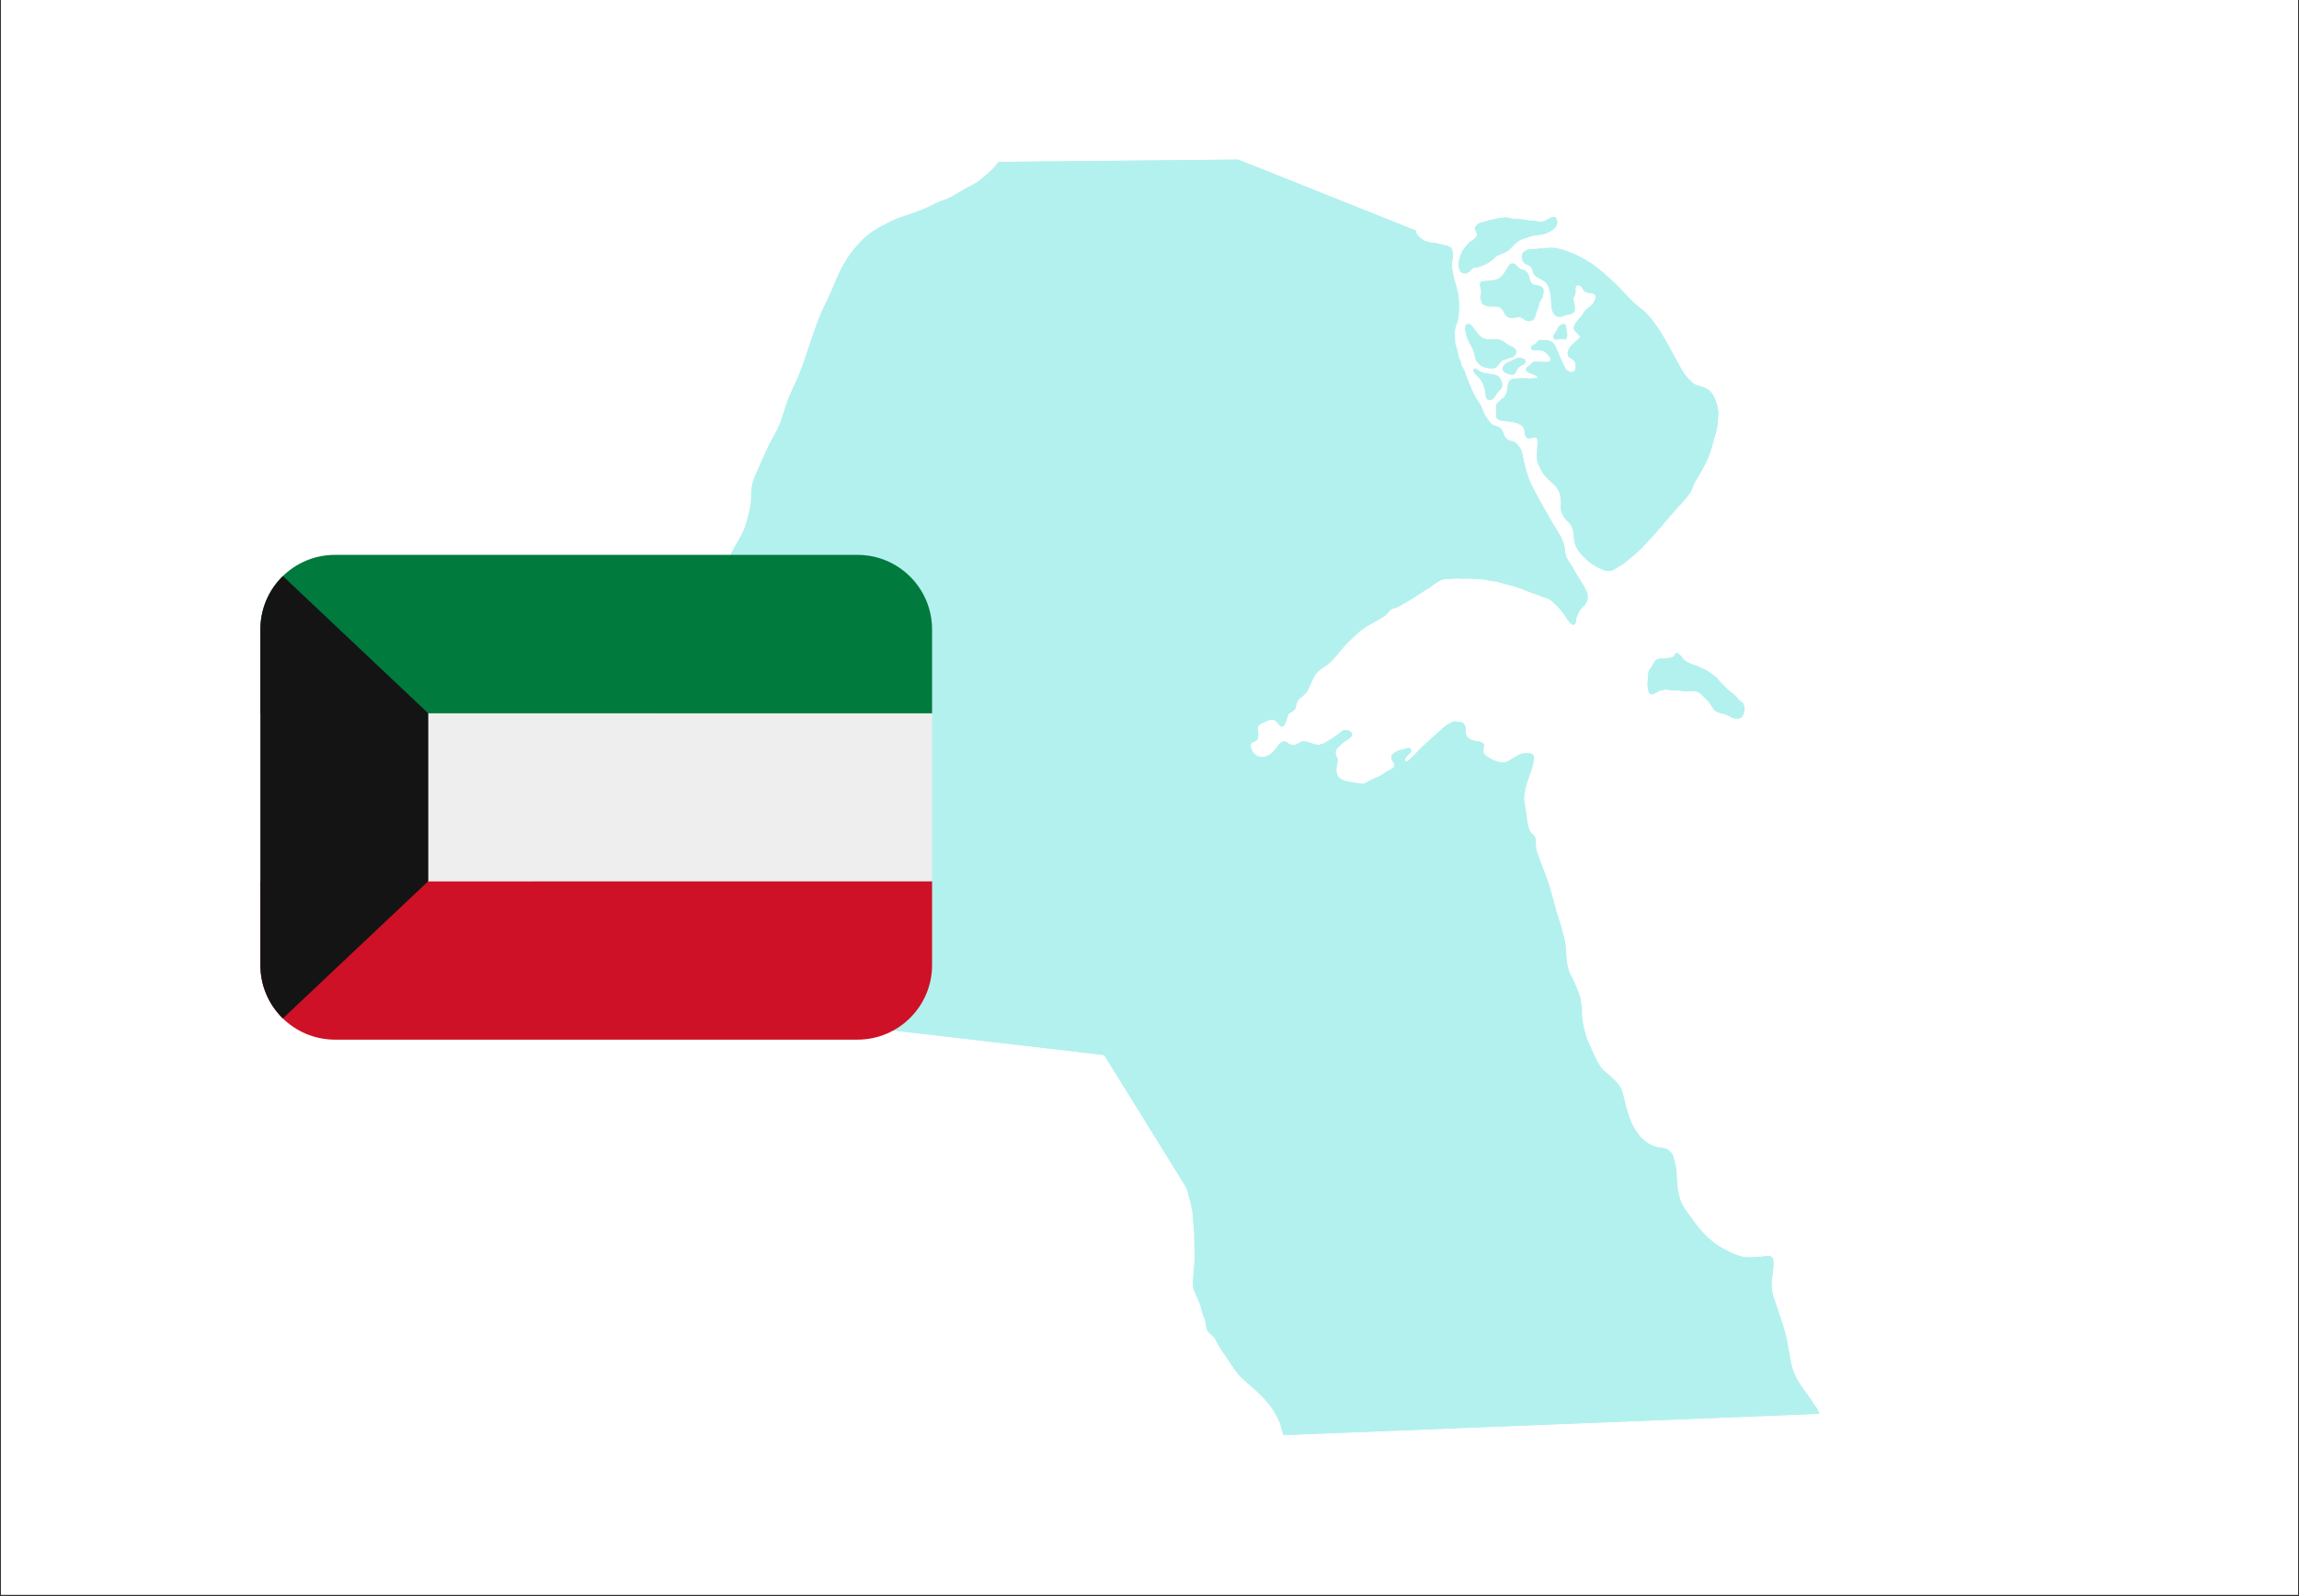
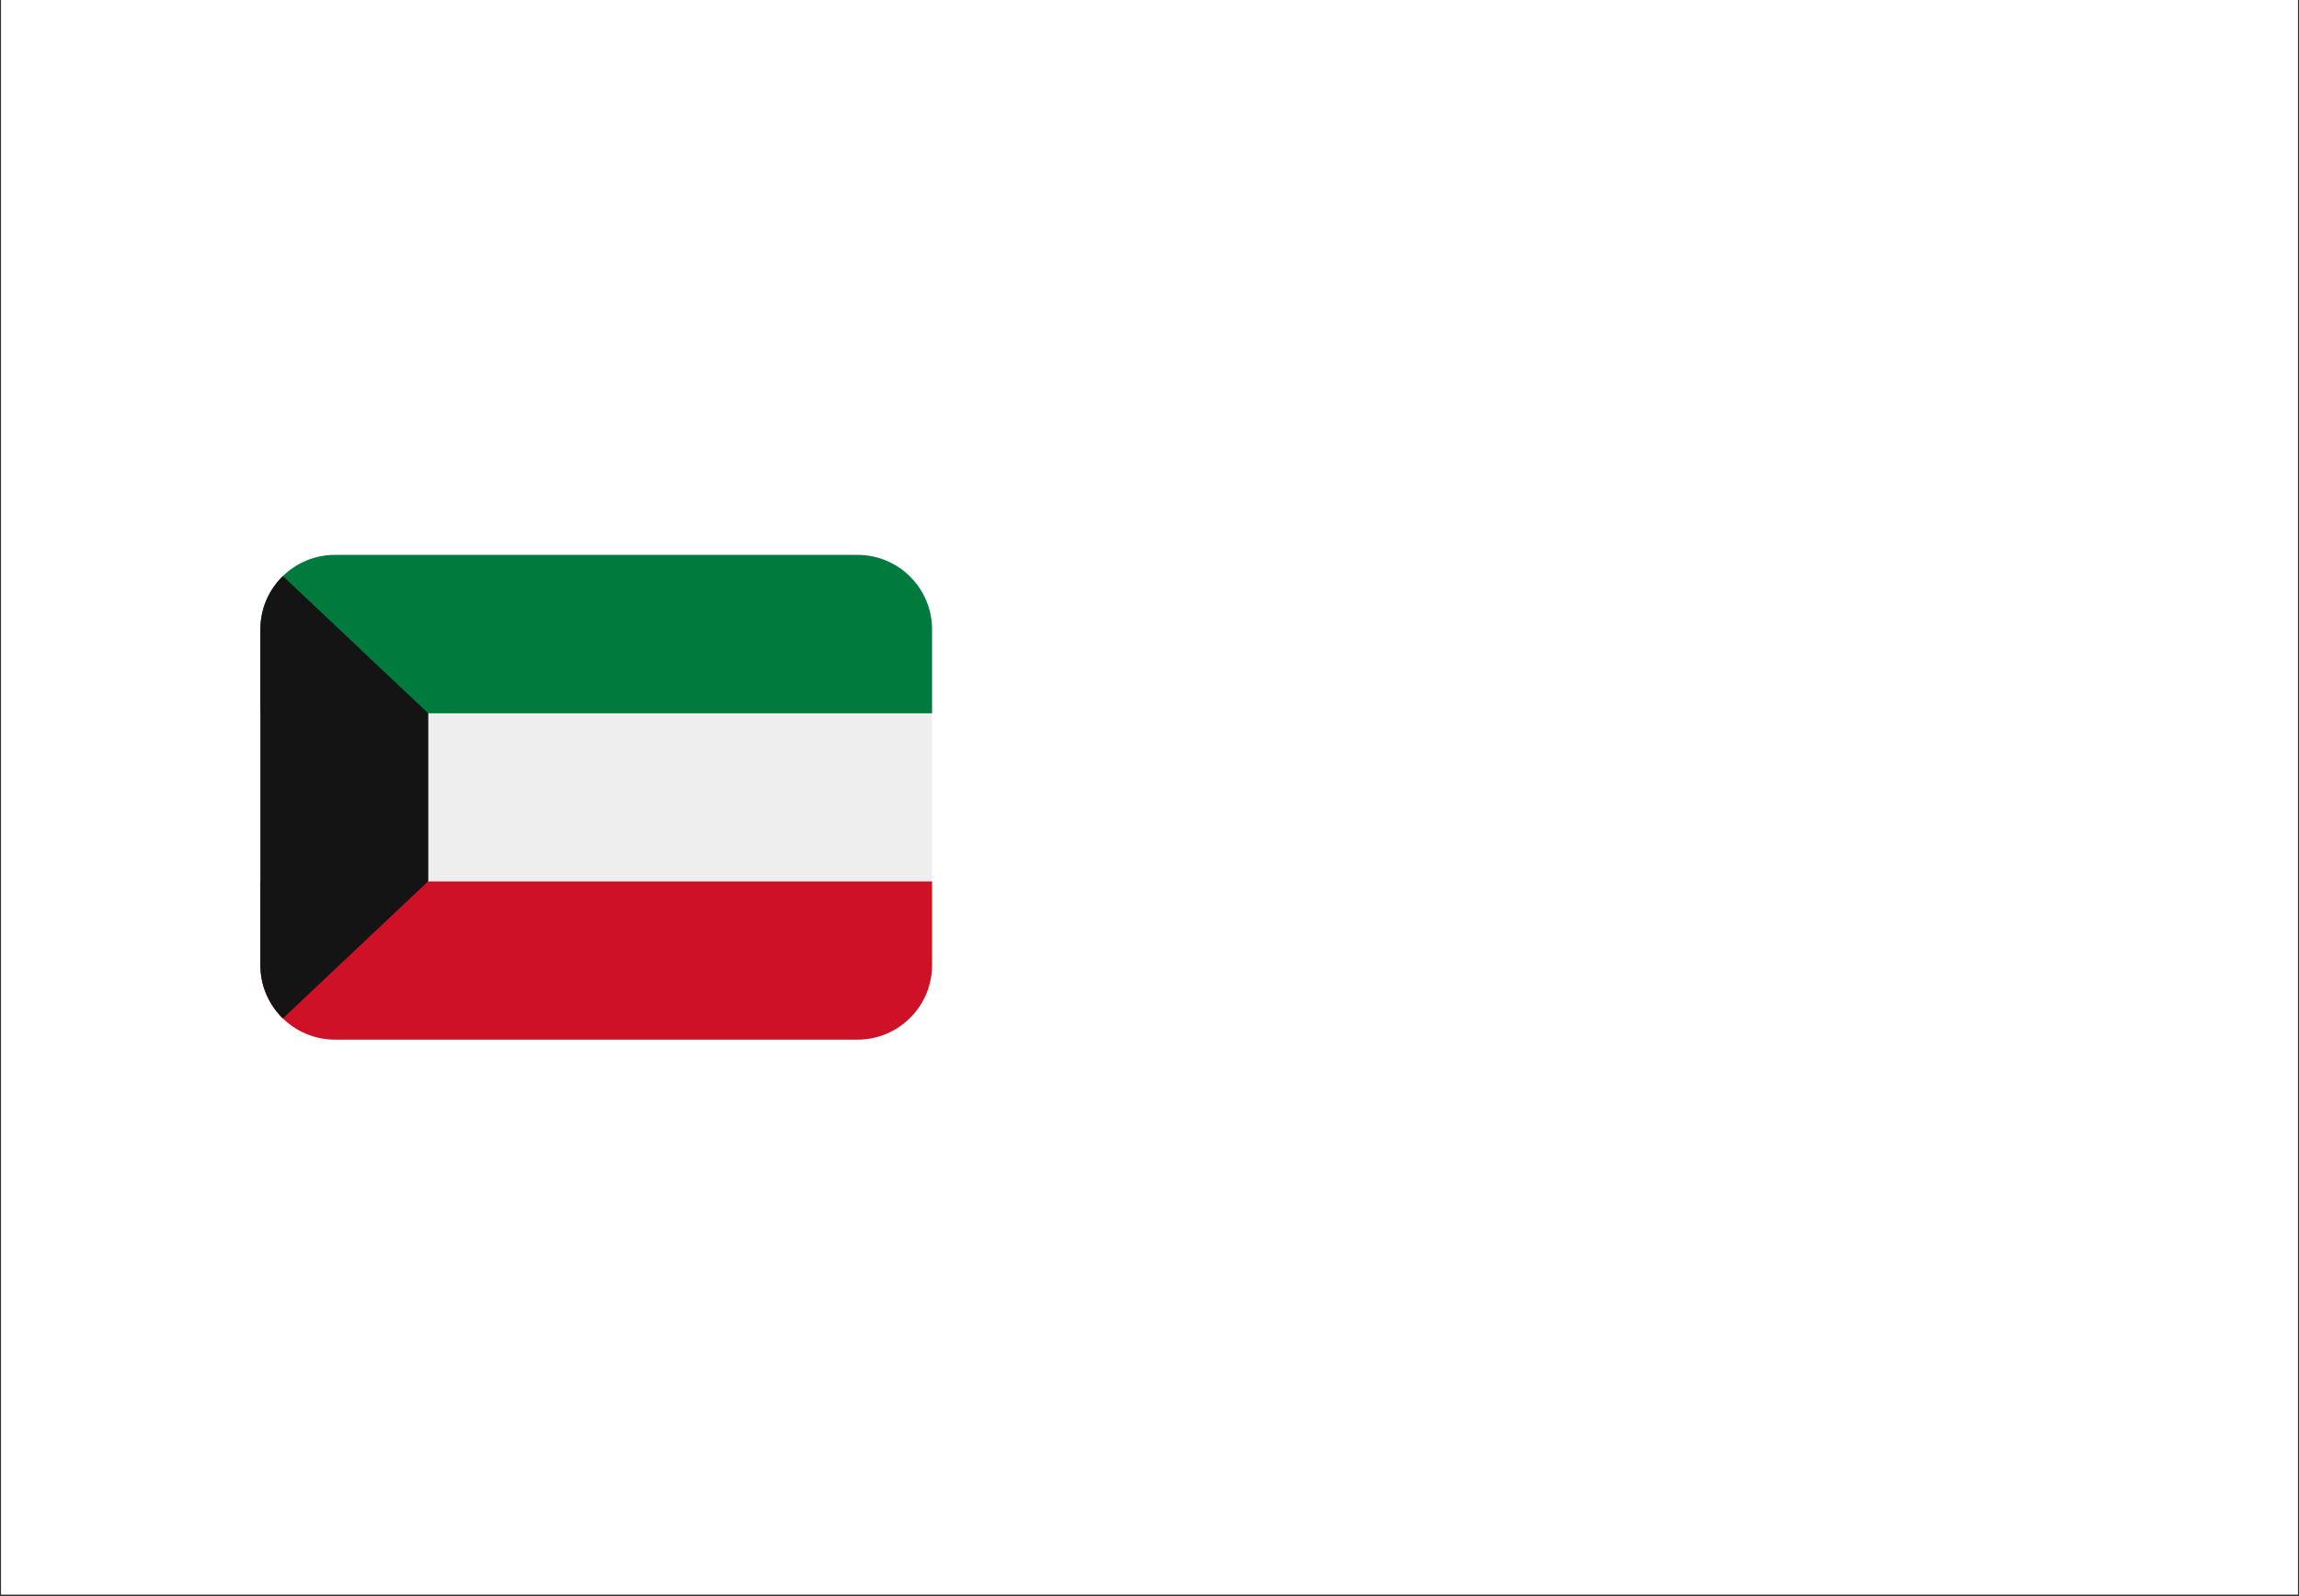
<svg xmlns="http://www.w3.org/2000/svg" width="1080" zoomAndPan="magnify" viewBox="0 0 810 562.5" height="750" preserveAspectRatio="xMidYMid meet" version="1.0">
  <rect x="0" y="0" width="810" height="562.5" fill="#333333" stroke="none" />
  <defs>
    <filter x="0%" y="0%" width="100%" height="100%" id="df9c8e5072">
      <feColorMatrix values="0 0 0 0 1 0 0 0 0 1 0 0 0 0 1 0 0 0 1 0" color-interpolation-filters="sRGB" />
    </filter>
    <clipPath id="bb58bb00c3">
      <path d="M 0.359 0 L 809.641 0 L 809.641 562 L 0.359 562 Z M 0.359 0 " clip-rule="nonzero" />
    </clipPath>
    <mask id="1aa184ef2b">
      <g filter="url(#df9c8e5072)">
-         <rect x="-81" width="972" fill="#000000" y="-56.25" height="675" fill-opacity="0.3" />
-       </g>
+         </g>
    </mask>
    <clipPath id="ac68738401">
      <path d="M 0.828 1.199 L 484.898 1.199 L 484.898 450.801 L 0.828 450.801 Z M 0.828 1.199 " clip-rule="nonzero" />
    </clipPath>
    <clipPath id="6dcbf8c636">
      <rect x="0" width="486" y="0" height="452" />
    </clipPath>
    <clipPath id="768dfa6dc5">
      <path d="M 91.668 195.547 L 328.461 195.547 L 328.461 252 L 91.668 252 Z M 91.668 195.547 " clip-rule="nonzero" />
    </clipPath>
    <clipPath id="cdcc37f858">
      <path d="M 91.668 310 L 328.461 310 L 328.461 366.395 L 91.668 366.395 Z M 91.668 310 " clip-rule="nonzero" />
    </clipPath>
    <clipPath id="a441989b11">
      <path d="M 91.668 251 L 328.461 251 L 328.461 311 L 91.668 311 Z M 91.668 251 " clip-rule="nonzero" />
    </clipPath>
    <clipPath id="9ef7309790">
      <path d="M 91.668 203 L 151 203 L 151 359 L 91.668 359 Z M 91.668 203 " clip-rule="nonzero" />
    </clipPath>
  </defs>
  <g clip-path="url(#bb58bb00c3)">
    <path fill="#ffffff" d="M 0.359 0 L 809.641 0 L 809.641 562 L 0.359 562 Z M 0.359 0 " fill-opacity="1" fill-rule="nonzero" />
-     <path fill="#ffffff" d="M 0.359 0 L 809.641 0 L 809.641 562 L 0.359 562 Z M 0.359 0 " fill-opacity="1" fill-rule="nonzero" />
  </g>
  <g mask="url(#1aa184ef2b)">
    <g transform="matrix(1, 0, 0, 1, 156, 55)">
      <g clip-path="url(#6dcbf8c636)">
        <g clip-path="url(#ac68738401)">
          <path fill="#00cfc8" d="M 363.195 75.242 L 363.195 75.148 C 363.195 75.082 363.242 75.004 363.316 74.992 C 363.844 74.902 364.238 75.059 364.66 75.395 C 365.465 76.039 366.188 76.242 367.172 76.461 C 368.148 76.68 369.074 76.863 370.066 76.988 C 370.695 77.062 371.312 77.207 371.84 77.582 C 372.742 78.219 373.148 79.516 373.262 80.594 C 373.32 81.125 373.223 81.668 372.824 82.062 C 372.211 82.668 371.668 83.289 371.176 84.004 C 370.555 84.906 369.914 86.125 368.645 86.008 C 367.469 85.895 367.422 84.059 367.32 83.223 C 367.074 81.215 366.297 79.488 364.969 77.957 C 364.348 77.242 362.902 76.34 363.195 75.242 Z M 362.609 67.48 C 363.238 68.598 363.434 69.695 363.691 70.926 C 363.914 71.977 364.535 72.828 365.336 73.52 C 366.109 74.18 366.961 74.473 367.938 74.629 C 368.914 74.785 369.957 75.043 370.879 74.555 C 372.281 73.809 372.52 71.898 374.246 71.734 C 374.246 71.734 374.246 71.734 374.25 71.738 C 374.312 71.707 374.375 71.688 374.441 71.672 C 374.449 71.668 374.453 71.668 374.465 71.664 C 374.527 71.652 374.59 71.641 374.656 71.637 C 374.887 71.359 376.535 71.059 376.801 70.953 C 377.184 70.805 377.531 70.484 377.773 70.156 C 378.371 69.352 378.48 68.5 377.703 67.789 C 377.297 67.418 376.762 67.195 376.27 66.98 C 375.621 66.695 375.086 66.367 374.527 65.93 C 373.574 65.191 372.629 64.645 371.406 64.578 C 369.855 64.492 368.34 64.816 366.828 64.301 C 365.434 63.828 364.555 62.355 363.648 61.281 C 363.02 60.539 362.473 59.301 361.395 59.168 C 360.453 59.055 360.254 59.918 360.25 60.641 C 360.25 60.66 360.254 60.68 360.262 60.695 C 360.254 60.711 360.25 60.73 360.25 60.75 C 360.301 63.238 361.422 65.363 362.609 67.48 Z M 380.105 71.188 C 379.059 70.906 378.195 71.32 377.25 71.758 C 376.652 72.035 376.062 72.297 375.484 72.609 C 375.086 72.824 374.695 72.805 374.449 73.141 C 374.418 73.145 374.391 73.16 374.375 73.18 L 374.371 73.18 C 374.367 73.188 374.363 73.191 374.359 73.195 C 374.336 73.227 374.32 73.258 374.32 73.297 L 374.32 73.332 C 373.906 73.738 373.445 74.184 373.422 74.879 C 373.387 75.766 374.074 76.27 374.84 76.559 C 375.641 76.863 376.934 77.445 377.676 76.707 C 377.941 76.438 378.098 76.129 378.242 75.781 C 378.543 75.043 378.789 74.562 379.504 74.137 C 380.121 73.77 381.508 73.289 381.508 72.359 C 381.508 71.629 380.703 71.348 380.105 71.188 Z M 383.137 58.125 C 383.781 58.078 384.242 57.754 384.578 57.211 C 384.977 56.566 385.043 55.73 385.312 55.023 C 385.52 54.484 385.762 53.961 385.965 53.418 C 386.191 52.812 386.277 52.172 386.457 51.555 C 386.625 50.977 387.098 50.504 387.383 49.973 C 387.562 49.629 387.645 49.223 387.691 48.84 C 387.793 48.043 388.051 47.062 387.457 46.391 C 386.965 45.832 386.324 45.668 385.609 45.559 C 385.203 45.496 384.797 45.441 384.395 45.344 C 383.703 45.172 383.281 44.441 383.074 43.809 C 382.785 42.934 382.816 42.109 382.281 41.32 C 381.766 40.57 380.961 40.203 380.121 39.941 C 379.574 39.77 379.254 39.555 378.855 39.145 C 378.566 38.852 378.297 38.48 377.941 38.266 C 377.273 37.863 376.777 37.602 376.086 38.105 C 375.504 38.523 375.18 39.281 374.828 39.879 C 374.328 40.746 373.781 41.59 373.102 42.332 C 371.441 44.152 369.109 43.742 366.898 44.07 C 366.605 44.113 366.336 44.172 366.066 44.258 C 366.059 44.254 366.051 44.246 366.043 44.242 C 366.043 44.242 366.039 44.242 366.039 44.238 L 366.035 44.238 C 365.98 44.215 365.926 44.219 365.875 44.266 C 365.871 44.266 365.867 44.27 365.863 44.273 C 365.859 44.273 365.859 44.273 365.859 44.273 C 365.836 44.297 365.816 44.332 365.789 44.359 C 365.758 44.379 365.738 44.41 365.723 44.441 C 365.539 44.695 365.445 45 365.445 45.344 C 365.441 45.758 365.57 46.184 365.688 46.578 C 365.938 47.391 365.898 48.293 365.656 49.105 C 365.375 50.059 365.848 50.723 366.078 51.617 C 366.258 52.328 367.285 52.652 367.898 52.836 C 369.027 53.172 370.348 52.895 371.516 53.059 C 373.066 53.273 373.539 54.441 374.23 55.664 C 374.762 56.602 375.602 57.027 376.668 57.098 C 377.234 57.133 377.836 56.945 378.383 56.832 C 379.02 56.703 379.516 56.77 380.117 57.035 C 380.219 57.078 380.758 57.289 380.758 57.367 C 380.758 57.457 380.832 57.531 380.922 57.531 C 381.012 57.531 381.117 57.609 381.203 57.676 C 381.191 57.766 381.242 57.859 381.355 57.859 C 381.602 57.859 381.875 58.039 382.121 58.094 C 382.453 58.16 382.805 58.152 383.137 58.125 Z M 359.062 41.07 C 359.086 41.125 359.137 41.172 359.215 41.172 L 359.336 41.172 C 359.84 41.441 360.414 41.434 360.957 41.191 C 361.91 40.77 362.363 39.965 363.16 39.355 C 363.625 39 363.91 39.473 364.312 39.297 C 364.797 39.078 365.355 38.996 365.855 38.812 C 366.906 38.414 367.977 37.887 368.914 37.273 C 369.785 36.703 370.457 35.871 371.293 35.258 C 371.809 34.879 372.555 34.699 373.141 34.457 C 373.672 34.234 374.18 33.977 374.695 33.727 C 375.547 33.301 376.211 32.52 376.871 31.852 C 377.688 31.012 378.609 30.188 379.617 29.594 C 380.566 29.035 381.664 28.996 382.641 28.535 C 383.941 27.918 385.25 27.988 386.637 27.746 C 388.613 27.402 390.586 26.68 391.953 25.16 C 392.746 24.277 392.926 22.801 392.18 21.812 C 391.859 21.383 391.352 21.387 390.887 21.527 C 389.805 21.836 388.969 22.746 387.848 23.016 C 387.383 23.125 386.914 23.184 386.434 23.16 C 385.926 23.137 385.461 22.891 384.957 22.844 C 383.754 22.738 382.59 22.766 381.398 22.516 C 380.449 22.316 379.492 22.191 378.52 22.191 C 377.941 22.191 377.383 22.215 376.82 22.059 C 376.355 21.934 375.914 21.777 375.438 21.73 C 373.41 21.527 371.406 22.07 369.438 22.457 C 368.336 22.672 367.289 23.121 366.203 23.344 C 365.371 23.512 364.785 23.887 364.199 24.488 C 363.867 24.824 363.496 25.219 363.664 25.711 C 364.02 26.738 364.855 27.703 363.984 28.734 C 363.438 29.383 362.57 29.758 361.902 30.27 C 361.156 30.844 360.559 31.68 359.984 32.418 C 358.805 33.941 358.25 35.59 357.965 37.473 C 357.809 38.512 357.969 40.469 359.062 41.07 Z M 391.344 64.07 C 391.352 64.082 391.352 64.094 391.359 64.105 C 391.691 64.57 392.105 64.793 392.691 64.676 C 393.141 64.586 393.574 64.43 394.031 64.395 C 394.461 64.363 394.785 64.664 395.211 64.625 C 395.781 64.57 396.098 63.875 396.168 63.391 C 396.297 62.457 395.82 61.52 395.809 60.586 C 395.801 60.051 395.77 59.566 395.25 59.305 C 394.777 59.062 394.148 59.363 393.754 59.617 C 393.102 60.035 392.707 60.934 392.359 61.59 C 392.008 62.246 391.195 63.004 391.285 63.809 C 391.207 63.895 391.207 64.047 391.344 64.07 Z M 386.473 32.609 C 386.051 32.617 385.648 32.73 385.223 32.766 C 384.719 32.801 384.207 32.766 383.703 32.785 C 383.266 32.797 382.82 32.828 382.395 32.949 C 381.938 33.082 381.562 33.406 381.094 33.539 C 381.027 33.559 380.977 33.625 380.977 33.695 C 380.977 33.75 380.977 33.75 380.961 33.762 C 380.906 33.746 380.852 33.754 380.805 33.801 C 379.938 34.66 380.105 36.625 380.879 37.512 C 381.316 38.016 381.91 38.23 382.52 38.461 C 383.754 38.938 383.848 40.184 384.254 41.266 C 384.5 41.93 385.078 42.344 385.66 42.695 C 386.633 43.281 387.711 43.723 388.551 44.504 C 389.387 45.277 389.742 46.539 390.035 47.594 C 390.363 48.777 390.469 50.078 390.52 51.301 C 390.582 52.941 390.656 55 392 56.184 C 392.496 56.621 393.484 56.742 394.105 56.602 C 394.641 56.48 395.082 56.211 395.598 56.047 C 396.129 55.879 396.707 55.875 397.246 55.738 C 397.832 55.598 398.535 55.16 398.781 54.594 C 398.918 54.297 398.863 53.922 398.836 53.605 C 398.797 53.113 398.797 52.59 398.703 52.109 C 398.609 51.602 398.477 51.098 398.375 50.59 C 398.23 49.867 398.73 49.543 398.938 48.941 C 399.07 48.562 399.117 48.195 399.105 47.797 C 399.094 47.23 398.832 45.672 399.734 45.551 C 401.172 45.363 401.461 46.766 402.227 47.555 C 402.812 48.156 403.77 48.227 404.547 48.301 C 405.332 48.379 406.199 48.656 406.234 49.598 C 406.258 50.238 405.816 50.949 405.543 51.504 C 404.992 52.625 403.816 53.164 402.953 53.98 C 402.188 54.707 401.73 55.734 401.051 56.535 C 400.285 57.43 399.488 58.23 398.934 59.277 C 398.441 60.191 398.301 60.738 398.879 61.633 C 399.105 61.984 401.32 63.73 400.512 64.184 L 400.449 64.184 C 400.375 64.184 400.312 64.238 400.293 64.305 C 400.25 64.316 400.215 64.34 400.195 64.375 C 400.023 64.723 399.547 64.988 399.246 65.234 C 398.789 65.605 398.355 66.012 397.926 66.426 C 397.246 67.074 396.672 67.895 396.414 68.805 C 396.258 69.367 396.297 70.258 396.695 70.727 C 396.953 71.031 397.176 71.203 397.543 71.363 C 398.219 71.66 398.66 72.094 398.949 72.781 C 399.266 73.539 399.293 75.5 398.438 75.926 C 397.867 76.211 397.352 76.301 396.82 75.906 C 396.641 75.773 396.586 75.762 396.391 75.699 C 395.91 75.543 395.684 75.078 395.461 74.672 C 394.293 72.508 393.414 70.215 392.406 67.973 C 392.07 67.227 391.805 66.484 391.23 65.883 C 390.598 65.223 389.766 64.949 388.883 64.891 C 388.363 64.859 387.836 64.848 387.312 64.828 C 386.969 64.816 386.492 64.754 386.184 64.973 C 385.832 65.215 385.562 65.516 385.277 65.836 C 384.898 66.254 384.414 66.402 383.969 66.719 C 383.637 66.949 383.305 67.551 383.527 67.957 C 383.793 68.445 384.496 68.418 384.984 68.461 C 386.031 68.543 387.02 68.258 387.984 68.836 C 388.605 69.211 389.148 69.742 389.617 70.297 C 389.992 70.742 390.512 71.484 390.195 72.082 C 389.746 72.922 388.188 72.434 387.426 72.535 C 386.461 72.664 385.547 72.344 384.586 72.48 C 383.82 72.59 383.32 73.496 382.746 73.918 C 382.32 74.23 381.859 74.414 381.656 74.938 C 381.496 75.348 381.82 75.844 382.148 76.055 C 382.664 76.383 383.25 76.613 383.82 76.816 C 384.465 77.047 385.629 77.359 385.766 78.148 L 385.73 78.148 C 385.727 78.148 385.723 78.145 385.723 78.145 L 385.176 78.145 C 385.102 78.145 385.043 78.199 385.023 78.266 C 383.98 78.344 382.949 78.48 381.902 78.367 C 380.699 78.23 379.535 78.355 378.34 78.402 C 377.598 78.43 376.867 78.441 376.227 78.855 C 375.551 79.293 375.344 80.219 375.246 80.957 C 375.105 82.055 375.012 83.051 374.539 84.07 C 374.301 84.594 373.945 85.105 373.422 85.367 C 372.906 85.625 372.684 85.949 372.301 86.375 C 371.824 86.898 371.227 87.102 371.16 87.906 C 371.066 89.059 371.25 90.207 371.129 91.359 C 370.91 93.324 373.926 93.355 375.262 93.512 C 377.059 93.723 379.258 93.988 380.543 95.426 C 381.527 96.531 380.754 98.574 382.102 99.359 C 382.754 99.734 383.605 99.441 384.238 99.195 C 386.094 98.473 385.754 101.27 385.676 102.254 C 385.508 104.391 385.133 106.805 386.125 108.824 C 386.594 109.781 386.996 110.766 387.562 111.664 C 388.094 112.512 388.793 113.246 389.516 113.93 C 391.121 115.449 392.973 116.781 393.562 119.027 C 393.863 120.16 393.922 121.426 393.957 122.598 C 393.988 123.625 393.719 124.469 394.152 125.461 C 394.527 126.316 394.996 127.23 395.602 127.949 C 396.336 128.824 397.184 129.367 397.695 130.434 C 398.262 131.602 398.469 132.824 398.5 134.105 C 398.523 135.246 398.797 136.297 399.219 137.359 C 399.988 139.277 401.355 140.711 402.844 142.098 C 404.512 143.652 406.344 144.684 408.387 145.652 C 409.203 146.035 410.02 146.254 410.922 146.215 C 410.969 146.211 411.027 146.188 411.059 146.145 C 411.688 146.418 412.711 145.66 413.184 145.379 C 414.375 144.668 415.547 144.078 416.617 143.176 C 418.027 141.98 419.5 140.859 420.871 139.617 C 422.262 138.355 423.508 136.922 424.82 135.582 C 427.551 132.785 429.949 129.695 432.535 126.766 C 433.762 125.379 434.945 123.91 436.246 122.59 C 436.863 121.969 437.391 121.289 437.977 120.641 C 438.465 120.102 438.758 119.43 439.266 118.914 C 439.273 118.906 439.285 118.906 439.285 118.898 C 439.293 118.891 439.297 118.887 439.301 118.883 C 439.332 118.852 439.363 118.816 439.398 118.785 C 439.43 118.758 439.445 118.723 439.449 118.691 C 439.922 118.035 440.203 117.164 440.469 116.422 C 440.91 115.211 441.609 114.23 442.238 113.113 C 443.48 110.898 444.781 108.734 445.781 106.391 C 446.699 104.238 447.289 101.906 447.922 99.656 C 448.25 98.492 448.598 97.355 448.891 96.188 C 449.195 94.969 449.113 93.703 449.301 92.473 C 449.633 90.238 449.129 87.895 448.312 85.82 C 447.617 84.051 446.625 82.508 444.816 81.746 C 443.84 81.328 442.785 81.141 441.785 80.77 C 440.586 80.328 439.648 79.23 438.77 78.336 C 437.027 76.559 435.852 74.105 434.66 71.945 C 432.199 67.48 429.938 62.91 426.879 58.812 C 425.5 56.965 424.156 55.234 422.289 53.852 C 420.266 52.344 418.496 50.621 416.801 48.75 C 413.477 45.102 409.816 41.699 405.887 38.703 C 403.953 37.234 401.754 36.039 399.59 34.957 C 397.41 33.867 394.973 33.043 392.598 32.512 C 390.582 32.059 388.508 32.578 386.473 32.609 Z M 448.434 183.363 C 448.438 183.379 448.441 183.395 448.441 183.41 C 448.461 183.461 448.473 183.52 448.473 183.578 L 448.473 183.582 C 448.422 183.543 448.379 183.508 448.336 183.473 C 448.016 183.184 447.668 182.934 447.328 182.672 C 447.316 182.668 447.309 182.668 447.301 182.66 C 447.309 182.648 447.32 182.633 447.328 182.621 C 446.766 182.316 446.211 181.891 445.68 181.523 C 445.148 181.152 444.57 180.898 443.961 180.676 C 443.277 180.43 442.629 179.93 441.945 179.711 C 440.391 179.227 438.613 178.699 437.387 177.582 C 436.898 177.129 436.539 176.547 436.117 176.035 C 436.023 175.918 435.082 175.168 435.082 175.289 C 435.082 175.199 435.008 175.125 434.918 175.125 L 434.809 175.125 C 434.785 175.125 434.766 175.129 434.746 175.137 C 434.695 175.117 434.637 175.121 434.586 175.172 C 434.512 175.246 434.441 175.207 434.363 175.281 C 434.035 175.613 433.984 176.219 433.543 176.457 C 432.422 177.059 431.324 176.895 430.105 177.035 C 429.18 177.141 428.359 177.023 427.547 177.566 C 426.652 178.172 426.512 179.113 425.93 179.961 C 425.461 180.652 424.891 181.16 424.789 182.016 C 424.66 183.137 424.594 184.25 424.508 185.379 C 424.438 186.363 424.539 187.512 424.754 188.48 C 424.871 189.008 425.215 189.641 425.824 189.676 C 426.434 189.711 426.977 189.414 427.484 189.109 C 427.848 188.898 428.211 188.684 428.578 188.48 C 429.113 188.184 429.676 188.395 430.164 188.16 C 430.789 187.859 431.293 187.961 431.922 188.148 C 432.352 188.277 432.832 188.254 433.281 188.297 C 433.84 188.348 434.41 188.324 434.973 188.324 C 435.562 188.324 436.035 188.383 436.609 188.52 C 437.621 188.758 438.801 188.551 439.828 188.543 C 441.145 188.527 442.203 188.645 443.219 189.551 C 444.113 190.352 444.949 191.188 445.773 192.055 C 446.547 192.875 447.027 193.953 447.723 194.836 C 448.555 195.898 449.629 196.242 450.91 196.5 C 451.664 196.652 452.375 196.883 453.047 197.25 C 453.707 197.605 454.207 197.961 454.949 198.148 C 455.91 198.387 457.137 198.418 457.789 197.543 C 458.445 196.672 458.789 195.32 458.598 194.238 C 458.508 193.746 458.363 193.246 458.051 192.844 C 457.598 192.258 456.922 191.91 456.43 191.359 C 456.004 190.887 455.66 190.379 455.18 189.957 C 454.621 189.461 453.973 189.07 453.398 188.598 C 452.273 187.68 451.344 186.512 450.293 185.52 C 449.621 184.883 449.062 184.211 448.52 183.469 C 448.488 183.43 448.461 183.398 448.434 183.363 Z M 485.137 443.047 C 485.133 443.039 485.133 443.031 485.129 443.02 C 485.129 443.016 485.125 443.012 485.121 443.004 C 485.105 442.977 485.082 442.949 485.047 442.941 C 484.633 442.73 484.629 442.191 484.434 441.828 C 484.18 441.359 483.867 440.926 483.555 440.492 C 482.883 439.57 482.258 438.637 481.645 437.676 C 481.047 436.734 480.332 435.891 479.684 434.984 C 478.945 433.969 478.273 432.875 477.598 431.816 C 476.16 429.562 475.367 427.219 474.867 424.609 C 474.379 422.062 474.055 419.488 473.5 416.953 C 472.43 412.094 470.641 407.469 469.09 402.754 C 468.691 401.547 468.328 400.324 468.215 399.059 C 468.098 397.801 468.199 396.57 468.363 395.324 C 468.512 394.141 468.734 392.906 468.789 391.715 C 468.812 391.188 468.91 390.672 468.879 390.141 C 468.855 389.758 468.742 389.395 468.699 389.012 C 468.777 388.961 468.82 388.848 468.738 388.758 C 468.527 388.527 468.418 388.219 468.191 387.992 C 468.145 387.945 467.828 387.832 467.828 387.832 C 467.516 387.426 466.66 387.578 466.242 387.625 C 465.238 387.742 464.277 387.957 463.262 387.988 C 461.945 388.031 460.637 388.168 459.32 388.074 C 456.711 387.887 454.121 386.652 451.848 385.453 C 449.672 384.309 447.77 382.992 445.957 381.332 C 444.066 379.598 442.414 377.707 440.934 375.617 C 439.516 373.613 437.867 371.688 436.727 369.508 C 435.562 367.289 435.188 364.781 434.914 362.32 C 434.66 360.035 434.883 357.699 434.297 355.465 C 434.223 355.184 434.156 354.902 434.098 354.617 C 434.094 354.605 434.09 354.598 434.086 354.586 C 433.973 354.078 433.852 353.559 433.676 353.07 C 433.672 353.074 433.664 353.078 433.656 353.082 C 433.582 352.711 433.508 352.344 433.367 352.008 C 433.07 351.277 432.297 350.785 431.758 350.258 C 431.746 350.246 431.73 350.234 431.715 350.227 C 431.723 350.219 431.727 350.203 431.734 350.191 C 430.465 349.418 428.578 349.539 427.238 349.102 C 422.602 347.59 419.664 343.301 418.094 338.902 C 417.211 336.426 416.648 333.883 415.984 331.344 C 415.738 330.395 415.562 329.465 415.117 328.578 C 414.613 327.594 413.879 326.746 413.121 325.953 C 412.332 325.121 411.535 324.324 410.633 323.617 C 409.625 322.832 408.73 322.117 407.98 321.062 C 406.578 319.086 405.656 316.777 404.664 314.582 C 403.949 313.004 403.195 311.488 402.715 309.816 C 402.25 308.207 401.863 306.52 401.582 304.875 C 401.438 304.02 401.34 303.129 401.324 302.258 C 401.316 301.582 401.438 300.895 401.324 300.219 C 401.203 299.48 401.059 298.727 400.996 297.98 C 400.957 297.434 400.98 296.887 400.695 296.398 C 400.695 296.387 400.688 296.387 400.68 296.379 C 400.031 294.164 399.07 292.062 398.113 289.969 C 397.633 288.914 396.941 287.879 396.641 286.762 C 396.297 285.492 396.023 284.242 395.926 282.93 C 395.754 280.609 395.73 278.289 395.199 276.016 C 394.621 273.559 393.977 271.141 393.168 268.75 C 391.527 263.914 390.629 258.867 388.828 254.078 C 387.938 251.707 386.941 249.387 386.117 246.984 C 385.707 245.781 385.184 244.621 385.148 243.328 C 385.121 242.246 385.156 241.184 384.867 240.125 C 384.641 239.293 383.633 238.883 383.203 238.18 C 382.602 237.199 382.363 235.949 382.16 234.828 C 381.938 233.594 381.82 232.336 381.648 231.09 C 381.457 229.68 381.105 228.289 380.973 226.871 C 380.852 225.574 381.223 224.309 381.438 223.047 C 381.652 221.777 382.082 220.609 382.5 219.398 C 383.23 217.234 384.145 215.043 384.426 212.762 C 384.492 212.219 384.523 211.512 384.133 211.074 C 383.574 210.449 382.609 210.438 381.828 210.418 C 379.516 210.379 377.859 211.812 375.961 212.879 C 375.457 213.164 375.086 213.445 374.504 213.586 C 373.805 213.746 373.098 213.77 372.395 213.605 C 371.23 213.344 369.934 212.898 368.945 212.223 C 368.027 211.602 366.922 211.262 366.633 210.059 C 366.473 209.383 366.719 208.723 366.82 208.062 C 366.855 207.82 366.887 207.508 366.762 207.281 C 366.195 206.25 364.59 206.301 363.578 206.086 C 362.684 205.895 361.914 205.582 361.211 204.984 C 360.918 204.73 360.676 204.422 360.574 204.039 C 360.562 204.012 360.559 203.992 360.547 203.973 C 360.559 203.953 360.562 203.934 360.574 203.906 C 360.598 203.812 360.539 203.746 360.469 203.719 C 360.477 202.121 360.559 199.656 358.449 199.445 C 358.102 199.41 357.922 199.551 357.551 199.359 C 357.383 199.273 357.117 199.266 356.93 199.242 C 356.492 199.188 355.98 199.328 355.59 199.504 C 354.391 200.035 353.281 200.781 352.301 201.645 C 351.305 202.516 350.402 203.469 349.367 204.309 C 348.195 205.258 347.137 206.34 346.035 207.363 C 344.969 208.348 343.918 209.324 342.938 210.395 C 341.965 211.461 340.926 212.523 339.715 213.32 C 339.684 213.344 339.668 213.367 339.656 213.395 C 338.398 213.238 339.301 211.859 339.91 211.289 C 340.418 210.809 341.078 210.48 341.203 209.734 C 341.277 209.332 340.977 208.684 340.531 208.609 C 339.852 208.496 339.109 208.926 338.457 209.086 C 337.527 209.312 336.652 209.43 335.832 209.941 C 335.258 210.305 334.496 210.758 334.262 211.434 C 334.004 212.188 334.336 212.762 334.746 213.387 C 335.105 213.922 335.531 214.547 335.207 215.207 C 334.965 215.707 334.277 215.992 333.824 216.27 C 333.453 216.5 333.047 216.656 332.66 216.867 C 332.18 217.125 331.738 217.496 331.289 217.797 C 330.258 218.48 329.098 218.938 327.965 219.434 C 326.949 219.875 326.035 220.484 325.039 220.953 C 324.5 221.211 324.141 221.414 323.551 221.195 C 323.066 221.012 322.457 221.047 321.953 220.945 C 319.867 220.516 316.938 220.566 315.512 218.695 C 314.273 217.062 315.059 214.941 315.297 213.16 C 315.348 212.785 315.254 212.395 315.098 212.055 C 314.754 211.297 314.453 210.586 314.586 209.738 C 314.699 209.031 315.285 208.535 315.766 208.059 C 316.293 207.531 316.82 207.051 317.414 206.598 C 318.223 205.984 321.477 204.449 320.02 203.062 C 319.258 202.34 318.57 202.27 317.57 202.289 C 317.297 202.293 317.074 202.559 316.871 202.688 C 316.379 202.996 315.914 203.352 315.457 203.711 C 314.375 204.551 313.289 205.312 312.117 206.016 C 311.566 206.348 311 206.645 310.441 206.961 C 310.344 207.02 310.246 207.055 310.152 207.094 C 310.145 207.09 310.137 207.082 310.129 207.082 C 309.52 207.082 309.082 207.551 308.492 207.523 C 307.191 207.457 305.965 206.797 304.715 206.496 C 304.086 206.348 303.254 206.16 302.613 206.332 C 302.211 206.434 301.863 206.754 301.523 206.973 C 300.984 207.32 300.406 207.496 299.766 207.523 C 299.691 207.523 299.645 207.566 299.625 207.621 C 299.27 207.457 298.758 207.398 298.395 207.293 C 298.027 207.184 297.707 206.77 297.387 206.555 C 296.934 206.254 296.266 206.184 295.789 206.445 C 295.074 206.84 294.723 207.109 294.281 207.82 C 293.691 208.754 292.914 209.59 292.117 210.348 C 290.445 211.934 288.02 212.391 286.129 210.883 C 285.27 210.199 284.918 209.117 284.695 208.082 C 284.555 207.406 284.641 206.863 285.324 206.586 C 285.645 206.457 285.992 206.398 286.305 206.242 C 287.738 205.512 287.246 203.102 287.18 201.809 C 287.102 200.332 288.402 200.047 289.457 199.508 C 290.672 198.887 291.879 198.285 293.246 198.883 C 294.141 199.273 295 201.844 296.266 200.777 C 296.832 200.305 297.09 199.223 297.328 198.574 C 297.512 198.086 297.703 197.527 297.832 196.984 C 297.875 196.902 297.914 196.812 297.949 196.723 C 298.016 196.496 298.277 196.352 298.465 196.227 C 298.828 195.98 299.238 195.805 299.629 195.609 C 299.711 195.566 299.727 195.496 299.703 195.43 C 300.234 195.094 300.539 194.676 300.582 194.012 C 300.613 193.48 300.82 192.961 300.988 192.461 C 301.273 191.637 301.758 191.223 302.445 190.727 C 303.207 190.18 303.969 189.461 304.488 188.68 C 305.707 186.84 306.191 184.598 307.438 182.762 C 308.711 180.883 310.824 180.066 312.457 178.598 C 314.148 177.086 315.5 175.207 316.98 173.5 C 318.602 171.637 320.41 169.906 322.238 168.242 C 324.039 166.602 326.129 165.316 328.289 164.211 C 329.297 163.695 330.227 163.066 331.203 162.496 C 332.125 161.961 332.711 161.34 333.406 160.531 C 333.82 160.047 334.258 159.66 334.875 159.465 C 335.309 159.332 335.758 159.254 336.172 159.07 C 337.363 158.539 338.465 157.746 339.609 157.121 C 341.863 155.879 343.961 154.375 346.152 153.031 C 347.027 152.496 347.871 152.012 348.66 151.352 C 349.484 150.664 350.523 150.133 351.441 149.559 C 352.398 148.957 353.898 149.125 354.98 149.086 C 355.566 149.066 356.129 148.93 356.707 148.867 C 357.355 148.793 358.027 148.887 358.672 148.93 C 359.797 149 360.926 148.875 362.051 148.91 C 363.289 148.945 364.516 149.152 365.762 149.164 C 366.336 149.172 366.895 149.172 367.465 149.27 C 367.984 149.355 368.473 149.582 368.988 149.703 C 369.43 149.809 369.93 149.789 370.383 149.832 C 371.176 149.906 371.91 150.098 372.668 150.332 C 375.168 151.105 377.773 151.598 380.215 152.539 C 381.324 152.969 382.414 153.469 383.527 153.887 C 384.324 154.188 385.176 154.355 385.957 154.695 C 385.977 154.711 386 154.719 386.031 154.723 C 386.031 154.723 386.035 154.723 386.039 154.727 L 386.039 154.723 C 386.043 154.723 386.047 154.727 386.051 154.727 C 386.117 154.727 386.402 154.926 386.418 154.934 C 386.75 155.105 387.117 155.223 387.473 155.344 C 388.484 155.688 389.59 155.852 390.422 156.559 C 392.074 157.957 393.656 159.527 394.898 161.301 C 395.742 162.504 396.512 164.035 397.707 164.934 C 398.488 165.516 398.934 164.953 399.238 164.266 C 399.227 164.254 399.215 164.238 399.195 164.223 C 399.23 163.609 399.312 162.953 399.484 162.359 C 399.5 162.359 399.516 162.355 399.527 162.352 C 399.547 162.359 399.566 162.363 399.582 162.367 C 399.77 161.836 399.992 161.312 400.242 160.797 C 400.766 159.715 401.629 158.949 402.41 158.062 C 403.621 156.691 403.637 155.066 402.988 153.434 C 402.281 151.672 401.09 150.012 400.102 148.391 C 399.5 147.41 398.871 146.445 398.363 145.414 C 397.82 144.297 397.055 143.344 396.383 142.305 C 395.684 141.23 395.504 140.113 395.379 138.863 C 395.273 137.766 395.043 136.73 394.625 135.707 C 393.719 133.496 392.258 131.461 391.051 129.406 C 388.484 125.027 386.023 120.617 383.695 116.109 C 382.5 113.797 381.805 111.141 381.141 108.629 C 380.824 107.438 380.578 106.23 380.387 105.012 C 380.219 103.988 379.887 103.34 379.293 102.492 C 378.816 101.812 378.117 100.992 377.348 100.656 C 376.957 100.484 376.512 100.422 376.098 100.324 C 375.309 100.137 374.742 99.73 374.297 99.062 C 373.777 98.289 373.648 97.332 373.188 96.531 C 372.773 95.82 371.941 95.414 371.184 95.184 C 370.695 95.035 370.258 94.945 369.824 94.656 C 369.402 94.375 369.062 93.969 368.75 93.582 C 368.094 92.781 367.523 91.844 367.039 90.934 C 366.555 90.027 366.254 89.027 365.824 88.094 C 365.332 87.023 364.512 86.172 363.945 85.145 C 362.766 82.996 361.863 80.676 360.926 78.422 C 360.516 77.434 360.266 76.398 359.844 75.418 C 359.648 74.957 359.375 74.578 359.09 74.176 C 358.766 73.715 358.832 73 358.652 72.473 C 358.457 71.91 358.09 71.398 357.945 70.82 C 357.816 70.281 357.703 69.738 357.582 69.195 C 357.336 68.137 357.078 67.02 356.699 66 C 356.699 65.996 356.699 65.996 356.699 65.996 C 356.637 63.805 356.254 61.582 357.078 59.488 C 357.863 57.5 358.078 55.426 358.066 53.305 C 358.051 51.262 357.965 49.07 357.406 47.102 C 356.742 44.773 356.066 42.508 355.684 40.109 C 355.48 38.84 355.559 37.672 355.734 36.406 C 355.859 35.527 355.945 34.656 355.809 33.777 C 355.711 33.137 355.379 32.367 354.801 32.008 C 354.039 31.535 353.023 31.465 352.164 31.234 C 351.223 30.984 350.277 30.695 349.309 30.57 C 348.355 30.453 347.508 30.574 346.645 30.066 C 346.562 30.02 346.184 29.969 346.184 29.977 C 345.906 29.906 345.637 29.719 345.398 29.574 C 345.008 29.336 344.66 29.055 344.328 28.746 C 343.641 28.098 342.73 27.316 342.797 26.281 C 342.809 26.133 342.656 26.094 342.555 26.148 C 342.543 26.141 342.531 26.129 342.512 26.125 C 337.359 24.062 332.207 22.004 327.051 19.945 C 317.297 16.043 307.539 12.148 297.781 8.25 C 291.984 5.934 286.188 3.617 280.391 1.297 C 280.191 1.219 279.977 1.254 279.762 1.258 L 277.473 1.277 C 274.383 1.305 271.289 1.336 268.199 1.367 L 238.543 1.652 C 228.566 1.75 218.594 1.844 208.617 1.941 C 204.367 1.984 200.113 2.023 195.863 2.062 C 195.797 2.062 195.75 2.102 195.727 2.145 C 195.711 2.168 195.699 2.195 195.699 2.227 C 195.609 2.23 195.535 2.301 195.535 2.391 C 195.535 2.531 195.238 2.77 195.148 2.902 C 194.797 3.395 194.41 3.84 194.004 4.285 C 193.164 5.207 192.195 6 191.262 6.824 C 190.32 7.648 189.355 8.441 188.324 9.148 C 187.238 9.895 186.023 10.453 184.871 11.078 C 182.812 12.176 180.879 13.504 178.809 14.57 C 177.68 15.148 176.426 15.52 175.246 15.973 C 174.102 16.41 173.031 16.992 171.934 17.535 C 169.559 18.699 167.062 19.602 164.578 20.48 C 162.359 21.266 159.992 21.91 157.91 23 C 155.75 24.141 153.559 25.117 151.543 26.508 C 149.746 27.738 148.117 29.203 146.629 30.789 C 143.414 34.215 140.84 38.41 138.961 42.707 C 137.926 45.078 137.016 47.488 135.895 49.824 C 134.828 52.066 133.715 54.277 132.777 56.582 C 130.867 61.281 129.414 66.164 127.75 70.957 C 126.879 73.477 126.012 76 124.938 78.445 C 123.957 80.672 122.832 82.832 121.918 85.09 C 120.895 87.609 120.203 90.207 119.363 92.781 C 118.504 95.422 117.062 97.84 115.754 100.273 C 114.449 102.703 113.359 105.227 112.23 107.738 C 111.746 108.82 111.27 109.902 110.801 110.992 C 110.582 111.5 110.398 112.016 110.156 112.512 C 110.016 112.805 109.793 113 109.793 113.328 C 109.793 113.367 109.812 113.402 109.836 113.426 C 109.746 113.59 109.633 113.746 109.551 113.918 C 109.387 114.27 109.297 114.652 109.207 115.031 C 108.996 115.953 108.82 116.906 108.727 117.852 C 108.621 118.945 108.672 120.043 108.637 121.141 C 108.582 122.52 108.297 123.887 108 125.23 C 107.469 127.648 106.832 130.02 105.836 132.297 C 104.848 134.543 103.418 136.535 102.316 138.715 C 101.148 141.027 99.723 143.191 98.543 145.492 C 97.387 147.754 96.297 150.051 95.055 152.27 C 93.785 154.531 92.523 156.773 91.387 159.113 C 90.238 161.469 89.023 163.785 87.812 166.109 C 87.301 167.094 86.805 168.031 86.547 169.113 C 86.258 170.305 86.16 171.539 85.867 172.734 C 85.25 175.223 84.375 177.641 83.344 179.984 C 82.332 182.273 81.109 184.461 79.973 186.68 C 78.789 188.996 77.738 191.375 76.547 193.676 C 75.402 195.871 74.191 198.035 72.555 199.91 C 71 201.695 69.328 203.402 67.695 205.125 C 66.879 205.988 66.012 206.785 65.215 207.672 C 64.328 208.656 63.48 209.672 62.602 210.66 C 61.875 211.48 61.043 212.203 60.293 213 C 59.508 213.836 58.863 214.746 58.273 215.727 C 55.875 219.734 53.805 223.91 51.074 227.711 C 50.988 227.699 50.891 227.75 50.891 227.863 L 50.891 228 C 49.902 230.398 48.254 232.484 46.719 234.555 C 45.91 235.641 45.098 236.73 44.223 237.77 C 43.52 238.602 43.023 239.605 42.484 240.551 C 41.305 242.617 39.57 244.316 38.305 246.34 C 36.914 248.562 35.426 250.719 33.93 252.871 C 32.398 255.078 30.895 257.293 29.234 259.414 C 27.703 261.371 26.301 263.508 24.402 265.133 C 22.508 266.754 20.566 268.309 18.703 269.965 C 16.801 271.652 14.992 273.453 13.098 275.148 C 11.84 276.277 10.527 277.391 9.379 278.637 C 8.312 279.793 7.332 280.996 6.227 282.117 C 5.184 283.172 4.281 284.355 3.445 285.574 C 2.945 286.293 2.488 287.031 2 287.754 C 1.621 288.312 1.328 288.93 0.867 289.438 C 0.832 289.473 0.828 289.523 0.828 289.57 C 0.824 289.656 0.871 289.758 0.984 289.77 C 5.988 290.355 10.992 290.938 15.996 291.52 L 54.098 295.961 C 71.043 297.938 87.98 299.91 104.922 301.883 C 122.641 303.949 140.363 306.012 158.078 308.078 C 173.117 309.832 188.156 311.582 203.195 313.336 C 212.09 314.375 220.984 315.406 229.883 316.445 C 230.738 316.547 231.598 316.645 232.457 316.746 C 232.645 316.77 232.832 316.789 233.02 316.812 L 233.031 316.812 C 233.035 316.836 233.051 316.867 233.082 316.922 C 235.98 321.602 238.883 326.281 241.785 330.961 C 246.355 338.34 250.93 345.719 255.5 353.094 C 257.109 355.688 258.715 358.281 260.324 360.871 C 260.727 361.527 261.129 362.18 261.535 362.832 C 262.316 364.09 262.559 365.539 262.945 366.949 C 263.164 367.742 263.445 368.516 263.645 369.312 C 263.684 369.465 263.691 369.629 263.688 369.793 C 263.781 370.23 263.871 370.672 263.934 371.117 C 264.035 371.34 264.133 371.559 264.145 371.824 C 264.262 374.246 264.539 376.645 264.719 379.066 C 264.879 381.32 264.711 383.57 264.91 385.816 C 265.133 388.301 264.695 390.695 264.594 393.172 C 264.508 395.215 263.961 397.391 264.59 399.387 C 265.336 401.754 266.723 403.824 267.27 406.266 C 267.5 407.297 267.766 408.207 268.207 409.164 C 268.742 410.34 268.832 411.52 269.027 412.773 C 269.176 413.754 269.59 414.297 270.305 414.965 C 271.312 415.895 272.223 416.555 272.664 417.934 C 272.684 418 272.738 418.039 272.797 418.043 C 273.285 419.211 273.984 420.277 274.723 421.316 C 275.703 422.695 276.637 424.078 277.555 425.504 C 278.473 426.934 279.461 428.312 280.566 429.602 C 281.785 431.02 283.25 432.195 284.656 433.418 C 287.398 435.809 290.07 438.289 292.148 441.297 C 293.195 442.805 293.984 444.418 294.793 446.059 C 295.477 447.441 295.441 449.066 296.117 450.461 C 296.102 450.465 296.098 450.477 296.086 450.484 C 296.156 450.535 296.211 450.613 296.242 450.723 C 296.246 450.742 296.258 450.758 296.262 450.777 L 296.379 450.777 C 296.398 450.777 296.406 450.773 296.418 450.77 C 299.383 450.648 302.352 450.531 305.312 450.41 C 313.277 450.094 321.242 449.777 329.203 449.465 C 340.297 449.02 351.387 448.578 362.48 448.133 C 374.922 447.641 387.359 447.145 399.797 446.648 C 411.801 446.172 423.801 445.691 435.805 445.215 C 445.586 444.828 455.371 444.438 465.152 444.047 C 470.934 443.816 476.711 443.586 482.492 443.355 C 483.27 443.324 484.051 443.293 484.832 443.262 C 484.84 443.281 484.852 443.293 484.859 443.309 C 484.918 443.281 484.988 443.262 485.066 443.262 C 485.125 443.262 485.184 443.258 485.242 443.254 C 485.27 443.172 485.23 443.07 485.137 443.047 Z M 485.137 443.047 " fill-opacity="1" fill-rule="nonzero" />
-           <path fill="#00cfc8" d="M 359.062 41.07 C 359.086 41.125 359.137 41.172 359.215 41.172 L 359.336 41.172 C 359.84 41.441 360.414 41.434 360.957 41.191 C 361.91 40.77 362.363 39.965 363.16 39.355 C 363.625 39 363.91 39.473 364.312 39.297 C 364.797 39.078 365.355 38.996 365.855 38.812 C 366.906 38.414 367.977 37.887 368.914 37.273 C 369.785 36.703 370.457 35.871 371.293 35.258 C 371.809 34.879 372.555 34.699 373.141 34.457 C 373.672 34.234 374.18 33.977 374.695 33.727 C 375.547 33.301 376.211 32.52 376.871 31.852 C 377.688 31.012 378.609 30.188 379.617 29.594 C 380.566 29.035 381.664 28.996 382.641 28.535 C 383.941 27.918 385.25 27.988 386.637 27.746 C 388.613 27.402 390.586 26.68 391.953 25.16 C 392.746 24.277 392.926 22.801 392.18 21.812 C 391.859 21.383 391.352 21.387 390.887 21.527 C 389.805 21.836 388.969 22.746 387.848 23.016 C 387.383 23.125 386.914 23.184 386.434 23.16 C 385.926 23.137 385.461 22.891 384.957 22.844 C 383.754 22.738 382.59 22.766 381.398 22.516 C 380.449 22.316 379.492 22.191 378.52 22.191 C 377.941 22.191 377.383 22.215 376.82 22.059 C 376.355 21.934 375.914 21.777 375.438 21.73 C 373.41 21.527 371.406 22.07 369.438 22.457 C 368.336 22.672 367.289 23.121 366.203 23.344 C 365.371 23.512 364.785 23.887 364.199 24.488 C 363.867 24.824 363.496 25.219 363.664 25.711 C 364.02 26.738 364.855 27.703 363.984 28.734 C 363.438 29.383 362.57 29.758 361.902 30.27 C 361.156 30.844 360.559 31.68 359.984 32.418 C 358.805 33.941 358.25 35.59 357.965 37.473 C 357.809 38.512 357.969 40.469 359.062 41.07 Z M 358.281 37.562 C 358.449 36.387 358.68 35.266 359.238 34.203 C 359.785 33.16 360.512 32.254 361.281 31.367 C 361.992 30.547 362.859 30.051 363.723 29.414 C 364.191 29.062 364.777 28.461 364.773 27.82 C 364.766 27.449 364.68 27.156 364.504 26.828 C 364.395 26.629 363.879 25.508 363.984 25.273 C 364.441 24.293 365.598 23.801 366.566 23.605 C 367.094 23.496 367.621 23.227 368.145 23.086 C 368.785 22.91 369.434 22.785 370.082 22.664 C 371.23 22.445 372.395 22.152 373.562 22.043 C 374.879 21.918 376.008 22.219 377.277 22.512 C 377.648 22.598 378.137 22.52 378.52 22.52 C 379.176 22.52 379.816 22.574 380.465 22.672 C 381.617 22.848 382.68 23.09 383.855 23.113 C 384.898 23.137 385.895 23.531 386.93 23.492 C 387.949 23.453 388.836 23.012 389.707 22.527 C 390.242 22.234 390.77 21.82 391.395 21.754 C 391.961 21.691 392.168 22.418 392.254 22.828 C 392.484 23.91 392.027 24.637 391.289 25.391 C 390.102 26.605 388.395 26.945 386.82 27.355 C 385.969 27.578 385.086 27.578 384.215 27.68 C 383.379 27.777 382.785 28.152 382.016 28.453 C 381.355 28.711 380.637 28.793 379.973 29.059 C 379.375 29.297 378.852 29.68 378.352 30.078 C 377.094 31.074 376.094 32.426 374.754 33.312 C 373.484 34.148 371.871 34.375 370.676 35.324 C 370.137 35.75 369.652 36.262 369.125 36.707 C 368.449 37.277 367.59 37.656 366.801 38.043 C 366.078 38.395 365.348 38.656 364.57 38.844 C 364.145 38.953 363.574 38.754 363.184 38.969 C 362.023 39.617 360.918 41.941 359.297 40.758 C 359.246 40.719 359.191 40.723 359.152 40.746 C 358.262 40.188 358.164 38.371 358.281 37.562 Z M 485.137 443.047 C 485.133 443.039 485.133 443.031 485.129 443.02 C 485.129 443.016 485.125 443.012 485.121 443.004 C 485.105 442.977 485.082 442.949 485.047 442.941 C 484.633 442.73 484.629 442.191 484.434 441.828 C 484.18 441.359 483.867 440.926 483.555 440.492 C 482.883 439.57 482.258 438.637 481.645 437.676 C 481.047 436.734 480.332 435.891 479.684 434.984 C 478.945 433.969 478.273 432.875 477.598 431.816 C 476.16 429.562 475.367 427.219 474.867 424.609 C 474.379 422.062 474.055 419.488 473.5 416.953 C 472.43 412.094 470.641 407.469 469.09 402.754 C 468.691 401.547 468.328 400.324 468.215 399.059 C 468.098 397.801 468.199 396.57 468.363 395.324 C 468.512 394.141 468.734 392.906 468.789 391.715 C 468.812 391.188 468.91 390.672 468.879 390.141 C 468.855 389.758 468.742 389.395 468.699 389.012 C 468.777 388.961 468.82 388.848 468.738 388.758 C 468.527 388.527 468.418 388.219 468.191 387.992 C 468.145 387.945 467.828 387.832 467.828 387.832 C 467.516 387.426 466.66 387.578 466.242 387.625 C 465.238 387.742 464.277 387.957 463.262 387.988 C 461.945 388.031 460.637 388.168 459.32 388.074 C 456.711 387.887 454.121 386.652 451.848 385.453 C 449.672 384.309 447.77 382.992 445.957 381.332 C 444.066 379.598 442.414 377.707 440.934 375.617 C 439.516 373.613 437.867 371.688 436.727 369.508 C 435.562 367.289 435.188 364.781 434.914 362.32 C 434.66 360.035 434.883 357.699 434.297 355.465 C 434.223 355.184 434.156 354.902 434.098 354.617 C 434.094 354.605 434.09 354.598 434.086 354.586 C 433.973 354.078 433.852 353.559 433.676 353.07 C 433.672 353.074 433.664 353.078 433.656 353.082 C 433.582 352.711 433.508 352.344 433.367 352.008 C 433.07 351.277 432.297 350.785 431.758 350.258 C 431.746 350.246 431.73 350.234 431.715 350.227 C 431.723 350.219 431.727 350.203 431.734 350.191 C 430.465 349.418 428.578 349.539 427.238 349.102 C 422.602 347.59 419.664 343.301 418.094 338.902 C 417.211 336.426 416.648 333.883 415.984 331.344 C 415.738 330.395 415.562 329.465 415.117 328.578 C 414.613 327.594 413.879 326.746 413.121 325.953 C 412.332 325.121 411.535 324.324 410.633 323.617 C 409.625 322.832 408.73 322.117 407.98 321.062 C 406.578 319.086 405.656 316.777 404.664 314.582 C 403.949 313.004 403.195 311.488 402.715 309.816 C 402.25 308.207 401.863 306.52 401.582 304.875 C 401.438 304.02 401.34 303.129 401.324 302.258 C 401.316 301.582 401.438 300.895 401.324 300.219 C 401.203 299.48 401.059 298.727 400.996 297.98 C 400.957 297.434 400.98 296.887 400.695 296.398 C 400.695 296.387 400.688 296.387 400.68 296.379 C 400.031 294.164 399.07 292.062 398.113 289.969 C 397.633 288.914 396.941 287.879 396.641 286.762 C 396.297 285.492 396.023 284.242 395.926 282.93 C 395.754 280.609 395.73 278.289 395.199 276.016 C 394.621 273.559 393.977 271.141 393.168 268.75 C 391.527 263.914 390.629 258.867 388.828 254.078 C 387.938 251.707 386.941 249.387 386.117 246.984 C 385.707 245.781 385.184 244.621 385.148 243.328 C 385.121 242.246 385.156 241.184 384.867 240.125 C 384.641 239.293 383.633 238.883 383.203 238.18 C 382.602 237.199 382.363 235.949 382.16 234.828 C 381.938 233.594 381.82 232.336 381.648 231.09 C 381.457 229.68 381.105 228.289 380.973 226.871 C 380.852 225.574 381.223 224.309 381.438 223.047 C 381.652 221.777 382.082 220.609 382.5 219.398 C 383.23 217.234 384.145 215.043 384.426 212.762 C 384.492 212.219 384.523 211.512 384.133 211.074 C 383.574 210.449 382.609 210.438 381.828 210.418 C 379.516 210.379 377.859 211.812 375.961 212.879 C 375.457 213.164 375.086 213.445 374.504 213.586 C 373.805 213.746 373.098 213.77 372.395 213.605 C 371.23 213.344 369.934 212.898 368.945 212.223 C 368.027 211.602 366.922 211.262 366.633 210.059 C 366.473 209.383 366.719 208.723 366.82 208.062 C 366.855 207.82 366.887 207.508 366.762 207.281 C 366.195 206.25 364.59 206.301 363.578 206.086 C 362.684 205.895 361.914 205.582 361.211 204.984 C 360.918 204.73 360.676 204.422 360.574 204.039 C 360.562 204.012 360.559 203.992 360.547 203.973 C 360.559 203.953 360.562 203.934 360.574 203.906 C 360.598 203.812 360.539 203.746 360.469 203.719 C 360.477 202.121 360.559 199.656 358.449 199.445 C 358.102 199.41 357.922 199.551 357.551 199.359 C 357.383 199.273 357.117 199.266 356.93 199.242 C 356.492 199.188 355.98 199.328 355.59 199.504 C 354.391 200.035 353.281 200.781 352.301 201.645 C 351.305 202.516 350.402 203.469 349.367 204.309 C 348.195 205.258 347.137 206.34 346.035 207.363 C 344.969 208.348 343.918 209.324 342.938 210.395 C 341.965 211.461 340.926 212.523 339.715 213.32 C 339.684 213.344 339.668 213.367 339.656 213.395 C 338.398 213.238 339.301 211.859 339.91 211.289 C 340.418 210.809 341.078 210.48 341.203 209.734 C 341.277 209.332 340.977 208.684 340.531 208.609 C 339.852 208.496 339.109 208.926 338.457 209.086 C 337.527 209.312 336.652 209.43 335.832 209.941 C 335.258 210.305 334.496 210.758 334.262 211.434 C 334.004 212.188 334.336 212.762 334.746 213.387 C 335.105 213.922 335.531 214.547 335.207 215.207 C 334.965 215.707 334.277 215.992 333.824 216.27 C 333.453 216.5 333.047 216.656 332.66 216.867 C 332.18 217.125 331.738 217.496 331.289 217.797 C 330.258 218.48 329.098 218.938 327.965 219.434 C 326.949 219.875 326.035 220.484 325.039 220.953 C 324.5 221.211 324.141 221.414 323.551 221.195 C 323.066 221.012 322.457 221.047 321.953 220.945 C 319.867 220.516 316.938 220.566 315.512 218.695 C 314.273 217.062 315.059 214.941 315.297 213.16 C 315.348 212.785 315.254 212.395 315.098 212.055 C 314.754 211.297 314.453 210.586 314.586 209.738 C 314.699 209.031 315.285 208.535 315.766 208.059 C 316.293 207.531 316.82 207.051 317.414 206.598 C 318.223 205.984 321.477 204.449 320.02 203.062 C 319.258 202.34 318.57 202.27 317.57 202.289 C 317.297 202.293 317.074 202.559 316.871 202.688 C 316.379 202.996 315.914 203.352 315.457 203.711 C 314.375 204.551 313.289 205.312 312.117 206.016 C 311.566 206.348 311 206.645 310.441 206.961 C 310.344 207.02 310.246 207.055 310.152 207.094 C 310.145 207.09 310.137 207.082 310.129 207.082 C 309.52 207.082 309.082 207.551 308.492 207.523 C 307.191 207.457 305.965 206.797 304.715 206.496 C 304.086 206.348 303.254 206.16 302.613 206.332 C 302.211 206.434 301.863 206.754 301.523 206.973 C 300.984 207.32 300.406 207.496 299.766 207.523 C 299.691 207.523 299.645 207.566 299.625 207.621 C 299.27 207.457 298.758 207.398 298.395 207.293 C 298.027 207.184 297.707 206.77 297.387 206.555 C 296.934 206.254 296.266 206.184 295.789 206.445 C 295.074 206.84 294.723 207.109 294.281 207.82 C 293.691 208.754 292.914 209.59 292.117 210.348 C 290.445 211.934 288.02 212.391 286.129 210.883 C 285.27 210.199 284.918 209.117 284.695 208.082 C 284.555 207.406 284.641 206.863 285.324 206.586 C 285.645 206.457 285.992 206.398 286.305 206.242 C 287.738 205.512 287.246 203.102 287.18 201.809 C 287.102 200.332 288.402 200.047 289.457 199.508 C 290.672 198.887 291.879 198.285 293.246 198.883 C 294.141 199.273 295 201.844 296.266 200.777 C 296.832 200.305 297.09 199.223 297.328 198.574 C 297.512 198.086 297.703 197.527 297.832 196.984 C 297.875 196.902 297.914 196.812 297.949 196.723 C 298.016 196.496 298.277 196.352 298.465 196.227 C 298.828 195.98 299.238 195.805 299.629 195.609 C 299.711 195.566 299.727 195.496 299.703 195.43 C 300.234 195.094 300.539 194.676 300.582 194.012 C 300.613 193.48 300.82 192.961 300.988 192.461 C 301.273 191.637 301.758 191.223 302.445 190.727 C 303.207 190.18 303.969 189.461 304.488 188.68 C 305.707 186.84 306.191 184.598 307.438 182.762 C 308.711 180.883 310.824 180.066 312.457 178.598 C 314.148 177.086 315.5 175.207 316.98 173.5 C 318.602 171.637 320.41 169.906 322.238 168.242 C 324.039 166.602 326.129 165.316 328.289 164.211 C 329.297 163.695 330.227 163.066 331.203 162.496 C 332.125 161.961 332.711 161.34 333.406 160.531 C 333.82 160.047 334.258 159.66 334.875 159.465 C 335.309 159.332 335.758 159.254 336.172 159.07 C 337.363 158.539 338.465 157.746 339.609 157.121 C 341.863 155.879 343.961 154.375 346.152 153.031 C 347.027 152.496 347.871 152.012 348.66 151.352 C 349.484 150.664 350.523 150.133 351.441 149.559 C 352.398 148.957 353.898 149.125 354.98 149.086 C 355.566 149.066 356.129 148.93 356.707 148.867 C 357.355 148.793 358.027 148.887 358.672 148.93 C 359.797 149 360.926 148.875 362.051 148.91 C 363.289 148.945 364.516 149.152 365.762 149.164 C 366.336 149.172 366.895 149.172 367.465 149.27 C 367.984 149.355 368.473 149.582 368.988 149.703 C 369.43 149.809 369.93 149.789 370.383 149.832 C 371.176 149.906 371.91 150.098 372.668 150.332 C 375.168 151.105 377.773 151.598 380.215 152.539 C 381.324 152.969 382.414 153.469 383.527 153.887 C 384.324 154.188 385.176 154.355 385.957 154.695 C 385.977 154.711 386 154.719 386.031 154.723 C 386.031 154.723 386.035 154.723 386.039 154.727 L 386.039 154.723 C 386.043 154.723 386.047 154.727 386.051 154.727 C 386.117 154.727 386.402 154.926 386.418 154.934 C 386.75 155.105 387.117 155.223 387.473 155.344 C 388.484 155.688 389.59 155.852 390.422 156.559 C 392.074 157.957 393.656 159.527 394.898 161.301 C 395.742 162.504 396.512 164.035 397.707 164.934 C 398.488 165.516 398.934 164.953 399.238 164.266 C 399.227 164.254 399.215 164.238 399.195 164.223 C 399.23 163.609 399.312 162.953 399.484 162.359 C 399.5 162.359 399.516 162.355 399.527 162.352 C 399.547 162.359 399.566 162.363 399.582 162.367 C 399.77 161.836 399.992 161.312 400.242 160.797 C 400.766 159.715 401.629 158.949 402.41 158.062 C 403.621 156.691 403.637 155.066 402.988 153.434 C 402.281 151.672 401.09 150.012 400.102 148.391 C 399.5 147.41 398.871 146.445 398.363 145.414 C 397.82 144.297 397.055 143.344 396.383 142.305 C 395.684 141.23 395.504 140.113 395.379 138.863 C 395.273 137.766 395.043 136.73 394.625 135.707 C 393.719 133.496 392.258 131.461 391.051 129.406 C 388.484 125.027 386.023 120.617 383.695 116.109 C 382.5 113.797 381.805 111.141 381.141 108.629 C 380.824 107.438 380.578 106.23 380.387 105.012 C 380.219 103.988 379.887 103.34 379.293 102.492 C 378.816 101.812 378.117 100.992 377.348 100.656 C 376.957 100.484 376.512 100.422 376.098 100.324 C 375.309 100.137 374.742 99.73 374.297 99.062 C 373.777 98.289 373.648 97.332 373.188 96.531 C 372.773 95.82 371.941 95.414 371.184 95.184 C 370.695 95.035 370.258 94.945 369.824 94.656 C 369.402 94.375 369.062 93.969 368.75 93.582 C 368.094 92.781 367.523 91.844 367.039 90.934 C 366.555 90.027 366.254 89.027 365.824 88.094 C 365.332 87.023 364.512 86.172 363.945 85.145 C 362.766 82.996 361.863 80.676 360.926 78.422 C 360.516 77.434 360.266 76.398 359.844 75.418 C 359.648 74.957 359.375 74.578 359.09 74.176 C 358.766 73.715 358.832 73 358.652 72.473 C 358.457 71.91 358.09 71.398 357.945 70.82 C 357.816 70.281 357.703 69.738 357.582 69.195 C 357.336 68.137 357.078 67.02 356.699 66 C 356.699 65.996 356.699 65.996 356.699 65.996 C 356.637 63.805 356.254 61.582 357.078 59.488 C 357.863 57.5 358.078 55.426 358.066 53.305 C 358.051 51.262 357.965 49.07 357.406 47.102 C 356.742 44.773 356.066 42.508 355.684 40.109 C 355.48 38.84 355.559 37.672 355.734 36.406 C 355.859 35.527 355.945 34.656 355.809 33.777 C 355.711 33.137 355.379 32.367 354.801 32.008 C 354.039 31.535 353.023 31.465 352.164 31.234 C 351.223 30.984 350.277 30.695 349.309 30.57 C 348.355 30.453 347.508 30.574 346.645 30.066 C 346.562 30.02 346.184 29.969 346.184 29.977 C 345.906 29.906 345.637 29.719 345.398 29.574 C 345.008 29.336 344.66 29.055 344.328 28.746 C 343.641 28.098 342.73 27.316 342.797 26.281 C 342.809 26.133 342.656 26.094 342.555 26.148 C 342.543 26.141 342.531 26.129 342.512 26.125 C 337.359 24.062 332.207 22.004 327.051 19.945 C 317.297 16.043 307.539 12.148 297.781 8.25 C 291.984 5.934 286.188 3.617 280.391 1.297 C 280.191 1.219 279.977 1.254 279.762 1.258 L 277.473 1.277 C 274.383 1.305 271.289 1.336 268.199 1.367 L 238.543 1.652 C 228.566 1.75 218.594 1.844 208.617 1.941 C 204.367 1.984 200.113 2.023 195.863 2.062 C 195.797 2.062 195.75 2.102 195.727 2.145 C 195.711 2.168 195.699 2.195 195.699 2.227 C 195.609 2.23 195.535 2.301 195.535 2.391 C 195.535 2.531 195.238 2.77 195.148 2.902 C 194.797 3.395 194.41 3.84 194.004 4.285 C 193.164 5.207 192.195 6 191.262 6.824 C 190.32 7.648 189.355 8.441 188.324 9.148 C 187.238 9.895 186.023 10.453 184.871 11.078 C 182.812 12.176 180.879 13.504 178.809 14.57 C 177.68 15.148 176.426 15.52 175.246 15.973 C 174.102 16.41 173.031 16.992 171.934 17.535 C 169.559 18.699 167.062 19.602 164.578 20.48 C 162.359 21.266 159.992 21.91 157.91 23 C 155.75 24.141 153.559 25.117 151.543 26.508 C 149.746 27.738 148.117 29.203 146.629 30.789 C 143.414 34.215 140.84 38.41 138.961 42.707 C 137.926 45.078 137.016 47.488 135.895 49.824 C 134.828 52.066 133.715 54.277 132.777 56.582 C 130.867 61.281 129.414 66.164 127.75 70.957 C 126.879 73.477 126.012 76 124.938 78.445 C 123.957 80.672 122.832 82.832 121.918 85.09 C 120.895 87.609 120.203 90.207 119.363 92.781 C 118.504 95.422 117.062 97.84 115.754 100.273 C 114.449 102.703 113.359 105.227 112.23 107.738 C 111.746 108.82 111.27 109.902 110.801 110.992 C 110.582 111.5 110.398 112.016 110.156 112.512 C 110.016 112.805 109.793 113 109.793 113.328 C 109.793 113.367 109.812 113.402 109.836 113.426 C 109.746 113.59 109.633 113.746 109.551 113.918 C 109.387 114.27 109.297 114.652 109.207 115.031 C 108.996 115.953 108.82 116.906 108.727 117.852 C 108.621 118.945 108.672 120.043 108.637 121.141 C 108.582 122.52 108.297 123.887 108 125.23 C 107.469 127.648 106.832 130.02 105.836 132.297 C 104.848 134.543 103.418 136.535 102.316 138.715 C 101.148 141.027 99.723 143.191 98.543 145.492 C 97.387 147.754 96.297 150.051 95.055 152.27 C 93.785 154.531 92.523 156.773 91.387 159.113 C 90.238 161.469 89.023 163.785 87.812 166.109 C 87.301 167.094 86.805 168.031 86.547 169.113 C 86.258 170.305 86.16 171.539 85.867 172.734 C 85.25 175.223 84.375 177.641 83.344 179.984 C 82.332 182.273 81.109 184.461 79.973 186.68 C 78.789 188.996 77.738 191.375 76.547 193.676 C 75.402 195.871 74.191 198.035 72.555 199.91 C 71 201.695 69.328 203.402 67.695 205.125 C 66.879 205.988 66.012 206.785 65.215 207.672 C 64.328 208.656 63.48 209.672 62.602 210.66 C 61.875 211.48 61.043 212.203 60.293 213 C 59.508 213.836 58.863 214.746 58.273 215.727 C 55.875 219.734 53.805 223.91 51.074 227.711 C 50.988 227.699 50.891 227.75 50.891 227.863 L 50.891 228 C 49.902 230.398 48.254 232.484 46.719 234.555 C 45.91 235.641 45.098 236.73 44.223 237.77 C 43.52 238.602 43.023 239.605 42.484 240.551 C 41.305 242.617 39.57 244.316 38.305 246.34 C 36.914 248.562 35.426 250.719 33.93 252.871 C 32.398 255.078 30.895 257.293 29.234 259.414 C 27.703 261.371 26.301 263.508 24.402 265.133 C 22.508 266.754 20.566 268.309 18.703 269.965 C 16.801 271.652 14.992 273.453 13.098 275.148 C 11.84 276.277 10.527 277.391 9.379 278.637 C 8.312 279.793 7.332 280.996 6.227 282.117 C 5.184 283.172 4.281 284.355 3.445 285.574 C 2.945 286.293 2.488 287.031 2 287.754 C 1.621 288.312 1.328 288.93 0.867 289.438 C 0.832 289.473 0.828 289.523 0.828 289.57 C 0.824 289.656 0.871 289.758 0.984 289.77 C 5.988 290.355 10.992 290.938 15.996 291.52 L 54.098 295.961 C 71.043 297.938 87.98 299.91 104.922 301.883 C 122.641 303.949 140.363 306.012 158.078 308.078 C 173.117 309.832 188.156 311.582 203.195 313.336 C 212.09 314.375 220.984 315.406 229.883 316.445 C 230.738 316.547 231.598 316.645 232.457 316.746 C 232.645 316.77 232.832 316.789 233.02 316.812 L 233.031 316.812 C 233.035 316.836 233.051 316.867 233.082 316.922 C 235.98 321.602 238.883 326.281 241.785 330.961 C 246.355 338.34 250.93 345.719 255.5 353.094 C 257.109 355.688 258.715 358.281 260.324 360.871 C 260.727 361.527 261.129 362.18 261.535 362.832 C 262.316 364.09 262.559 365.539 262.945 366.949 C 263.164 367.742 263.445 368.516 263.645 369.312 C 263.684 369.465 263.691 369.629 263.688 369.793 C 263.781 370.23 263.871 370.672 263.934 371.117 C 264.035 371.34 264.133 371.559 264.145 371.824 C 264.262 374.246 264.539 376.645 264.719 379.066 C 264.879 381.32 264.711 383.57 264.91 385.816 C 265.133 388.301 264.695 390.695 264.594 393.172 C 264.508 395.215 263.961 397.391 264.59 399.387 C 265.336 401.754 266.723 403.824 267.27 406.266 C 267.5 407.297 267.766 408.207 268.207 409.164 C 268.742 410.34 268.832 411.52 269.027 412.773 C 269.176 413.754 269.59 414.297 270.305 414.965 C 271.312 415.895 272.223 416.555 272.664 417.934 C 272.684 418 272.738 418.039 272.797 418.043 C 273.285 419.211 273.984 420.277 274.723 421.316 C 275.703 422.695 276.637 424.078 277.555 425.504 C 278.473 426.934 279.461 428.312 280.566 429.602 C 281.785 431.02 283.25 432.195 284.656 433.418 C 287.398 435.809 290.07 438.289 292.148 441.297 C 293.195 442.805 293.984 444.418 294.793 446.059 C 295.477 447.441 295.441 449.066 296.117 450.461 C 296.102 450.465 296.098 450.477 296.086 450.484 C 296.156 450.535 296.211 450.613 296.242 450.723 C 296.246 450.742 296.258 450.758 296.262 450.777 L 296.379 450.777 C 296.398 450.777 296.406 450.773 296.418 450.77 C 299.383 450.648 302.352 450.531 305.312 450.41 C 313.277 450.094 321.242 449.777 329.203 449.465 C 340.297 449.02 351.387 448.578 362.48 448.133 C 374.922 447.641 387.359 447.145 399.797 446.648 C 411.801 446.172 423.801 445.691 435.805 445.215 C 445.586 444.828 455.371 444.438 465.152 444.047 C 470.934 443.816 476.711 443.586 482.492 443.355 C 483.27 443.324 484.051 443.293 484.832 443.262 C 484.84 443.281 484.852 443.293 484.859 443.309 C 484.918 443.281 484.988 443.262 485.066 443.262 C 485.125 443.262 485.184 443.258 485.242 443.254 C 485.27 443.172 485.23 443.07 485.137 443.047 Z M 475.832 443.293 C 467.871 443.613 459.906 443.93 451.945 444.246 C 440.852 444.688 429.758 445.133 418.668 445.574 C 406.227 446.066 393.785 446.562 381.348 447.059 C 369.348 447.535 357.344 448.012 345.344 448.492 C 335.559 448.879 325.777 449.27 315.996 449.66 C 310.215 449.891 304.438 450.121 298.656 450.352 C 297.93 450.379 297.203 450.41 296.477 450.438 C 296.133 449.781 295.949 449.062 295.773 448.348 C 295.609 447.652 295.535 446.812 295.215 446.168 C 294.402 444.531 293.648 442.871 292.598 441.371 C 290.586 438.492 288.152 436.062 285.523 433.742 C 284.195 432.57 282.793 431.461 281.551 430.195 C 280.258 428.867 279.168 427.348 278.141 425.805 C 277.207 424.395 276.324 422.961 275.32 421.59 C 274.281 420.16 273.258 418.688 272.758 416.973 C 272.73 416.871 272.633 416.844 272.551 416.867 C 272.066 416.016 271.379 415.434 270.539 414.73 C 268.914 413.371 269.438 411.176 268.652 409.375 C 267.895 407.641 267.652 405.832 266.977 404.078 C 266.219 402.117 264.926 400.27 264.652 398.148 C 264.441 396.512 264.895 394.812 264.922 393.172 C 264.949 391.152 265.387 389.168 265.34 387.145 C 265.301 385.457 265.207 383.809 265.227 382.121 C 265.246 380.188 264.992 378.188 264.793 376.262 C 264.52 373.613 264.5 371.055 263.766 368.508 C 263.246 366.703 262.973 364.531 261.98 362.926 C 261.047 361.422 260.117 359.922 259.184 358.418 C 251.07 345.32 242.957 332.23 234.84 319.137 L 233.551 317.051 C 233.457 316.906 233.312 316.516 233.109 316.496 C 232.73 316.453 232.348 316.406 231.969 316.363 C 229.344 316.055 226.719 315.75 224.094 315.445 C 212.887 314.137 201.684 312.832 190.48 311.527 L 141.715 305.844 C 123.867 303.766 106.02 301.684 88.168 299.605 C 72.191 297.742 56.215 295.879 40.234 294.016 L 8.281 290.297 C 5.953 290.023 3.625 289.754 1.297 289.48 C 1.301 289.457 1.305 289.434 1.309 289.406 C 1.738 288.863 2.062 288.242 2.449 287.672 C 3.137 286.652 3.785 285.617 4.52 284.629 C 5.219 283.68 5.996 282.75 6.871 281.953 C 7.75 281.148 8.473 280.184 9.242 279.281 C 10.859 277.391 12.863 275.801 14.707 274.145 C 16.605 272.441 18.418 270.645 20.332 268.961 C 22.148 267.363 24.168 265.953 25.863 264.223 C 26.707 263.359 27.379 262.312 28.121 261.359 C 28.895 260.367 29.676 259.383 30.441 258.383 C 33.605 254.254 36.336 249.812 39.238 245.508 C 40.195 244.086 41.414 242.867 42.34 241.43 C 42.785 240.734 43.168 239.996 43.586 239.285 C 44.059 238.477 44.648 237.77 45.227 237.039 C 46.348 235.613 47.43 234.16 48.477 232.688 C 49.52 231.227 50.508 229.777 51.195 228.113 C 51.195 228.109 51.195 228.109 51.195 228.109 C 54.188 224 56.359 219.426 59.027 215.117 C 60.293 213.082 62.289 211.527 63.852 209.73 C 65.477 207.859 67.242 206.145 68.895 204.305 C 70.461 202.559 72.172 200.957 73.641 199.121 C 75.098 197.293 76.184 195.113 77.238 193.039 C 78.414 190.727 79.473 188.355 80.664 186.051 C 81.812 183.832 82.996 181.637 83.977 179.336 C 84.922 177.133 85.68 174.859 86.254 172.531 C 86.523 171.434 86.625 170.305 86.859 169.199 C 87.145 167.859 87.898 166.648 88.531 165.445 C 89.746 163.125 90.926 160.789 92.078 158.438 C 93.219 156.105 94.543 153.902 95.785 151.625 C 97 149.402 98.07 147.102 99.242 144.852 C 100.422 142.578 101.742 140.344 103.012 138.117 C 104.184 136.07 105.453 134.086 106.359 131.898 C 107.277 129.676 107.859 127.379 108.375 125.039 C 108.617 123.949 108.812 122.859 108.922 121.75 C 109.027 120.641 108.961 119.516 109.016 118.402 C 109.066 117.363 109.285 116.352 109.48 115.336 C 109.574 114.836 109.707 114.348 109.926 113.891 C 110.133 113.449 110.285 113.473 110.285 113 C 110.289 112.961 110.273 112.938 110.258 112.91 C 110.383 112.676 110.559 112.426 110.637 112.246 C 110.824 111.824 110.98 111.387 111.164 110.965 C 111.605 109.941 112.051 108.922 112.512 107.902 C 113.527 105.66 114.492 103.395 115.629 101.211 C 116.738 99.074 117.969 97 118.938 94.789 C 119.895 92.609 120.395 90.258 121.172 88.008 C 122.828 83.215 125.301 78.766 127.02 73.992 C 128.758 69.188 130.262 64.297 132.008 59.496 C 133.773 54.648 136.281 50.164 138.242 45.406 C 139.238 42.98 140.234 40.629 141.559 38.355 C 142.812 36.207 144.18 34.133 145.785 32.23 C 147.285 30.453 148.973 28.836 150.82 27.43 C 152.73 25.977 154.828 24.887 156.977 23.84 C 158.121 23.273 159.227 22.719 160.438 22.293 C 161.652 21.863 162.867 21.426 164.086 20.996 C 166.41 20.184 168.73 19.344 170.98 18.336 C 172.262 17.766 173.48 17.055 174.773 16.508 C 175.988 15.996 177.27 15.629 178.469 15.086 C 179.539 14.602 180.512 13.953 181.512 13.34 C 182.652 12.633 183.852 11.996 185.031 11.355 C 186.191 10.73 187.387 10.16 188.488 9.434 C 189.551 8.727 190.531 7.891 191.492 7.055 C 192.504 6.168 193.52 5.301 194.426 4.309 C 194.789 3.91 195.133 3.512 195.43 3.062 C 195.66 2.715 195.812 2.758 195.852 2.527 C 195.922 2.504 195.969 2.457 195.996 2.391 C 200.613 2.344 205.23 2.297 209.852 2.254 C 219.961 2.156 230.066 2.059 240.172 1.961 C 249.902 1.871 259.633 1.773 269.359 1.68 C 272.266 1.652 275.168 1.625 278.07 1.598 C 278.902 1.59 279.879 1.445 280.543 1.711 C 286.816 4.215 293.094 6.727 299.371 9.234 L 328.535 20.887 C 333.164 22.734 337.797 24.586 342.426 26.438 C 342.441 26.441 342.457 26.441 342.469 26.445 C 342.504 27.652 343.75 28.84 344.672 29.473 C 345.887 30.305 347.188 30.828 348.672 30.855 C 349.734 30.879 350.773 31.195 351.797 31.473 C 352.789 31.742 354.246 31.801 354.953 32.609 C 355.695 33.469 355.594 34.754 355.484 35.797 C 355.367 36.945 355.145 38.047 355.23 39.203 C 355.402 41.426 356 43.703 356.668 45.82 C 357.031 46.977 357.348 48.086 357.477 49.293 C 357.594 50.438 357.684 51.578 357.723 52.723 C 357.809 55.121 357.539 57.426 356.656 59.668 C 355.828 61.773 356.359 64.176 356.379 66.367 C 356.379 66.469 356.453 66.516 356.531 66.523 C 356.828 67.422 357.043 68.371 357.266 69.277 C 357.395 69.82 357.508 70.363 357.633 70.902 C 357.789 71.574 358.203 72.184 358.43 72.84 C 358.566 73.234 358.547 73.695 358.676 74.102 C 358.785 74.465 359.152 74.793 359.348 75.121 C 359.652 75.645 359.844 76.254 360.016 76.828 C 360.219 77.5 360.457 78.133 360.723 78.781 C 361.609 80.902 362.496 83.012 363.531 85.059 C 364.027 86.047 364.77 86.848 365.309 87.797 C 365.859 88.77 366.172 89.859 366.641 90.871 C 367.336 92.363 368.438 94.125 369.832 95.051 C 370.145 95.262 370.5 95.344 370.863 95.438 C 371.434 95.578 371.855 95.793 372.332 96.125 C 373.266 96.773 373.391 98.059 373.891 99.016 C 374.238 99.691 374.812 100.246 375.539 100.492 C 376.012 100.652 376.504 100.742 376.984 100.871 C 377.676 101.062 378.234 101.742 378.695 102.258 C 379.445 103.105 379.895 103.984 380.066 105.098 C 380.273 106.418 380.562 107.723 380.902 109.016 C 381.527 111.375 382.215 113.816 383.281 116.016 C 384.359 118.223 385.551 120.414 386.719 122.57 C 387.953 124.852 389.305 127.066 390.613 129.297 C 391.902 131.508 393.438 133.676 394.41 136.047 C 395.234 138.062 394.855 140.309 395.949 142.223 C 396.508 143.211 397.266 144.074 397.828 145.059 C 398.441 146.145 399.004 147.242 399.664 148.309 C 400.738 150.035 402 151.84 402.758 153.734 C 403.16 154.758 403.262 155.855 402.816 156.883 C 402.371 157.902 401.363 158.637 400.668 159.484 C 400.078 160.203 399.629 161.102 399.309 162.043 C 399.254 162.059 399.215 162.102 399.199 162.152 C 398.996 162.793 398.91 163.496 398.871 164.164 C 398.816 164.203 398.773 164.25 398.762 164.336 C 398.758 164.375 398.766 164.406 398.785 164.441 C 398.617 164.684 398.414 164.84 398.148 164.789 C 397.453 164.648 396.824 163.508 396.445 162.98 C 395.449 161.59 394.582 160.133 393.363 158.918 C 392.25 157.805 391.16 156.449 389.73 155.73 C 388.98 155.348 388.086 155.207 387.293 154.938 C 386.902 154.805 386.531 154.449 386.125 154.406 C 385.5 154.133 384.844 153.984 384.176 153.766 C 382.949 153.367 381.77 152.816 380.574 152.332 C 378.16 151.352 375.559 150.855 373.062 150.109 C 371.98 149.785 370.965 149.547 369.836 149.453 C 368.707 149.359 367.684 148.895 366.551 148.844 C 364.199 148.73 361.867 148.57 359.512 148.613 C 358.48 148.633 357.41 148.387 356.387 148.57 C 355.164 148.793 353.93 148.691 352.707 148.875 C 351.707 149.016 351.141 149.395 350.312 149.93 C 349.906 150.188 349.473 150.387 349.055 150.621 C 348.555 150.902 348.137 151.375 347.688 151.719 C 346.77 152.418 345.668 152.934 344.691 153.551 C 343.562 154.27 342.449 155.004 341.324 155.727 C 340.27 156.398 339.164 156.977 338.078 157.59 C 337.551 157.887 337.043 158.227 336.523 158.535 C 335.914 158.891 335.203 159.016 334.539 159.223 C 333.758 159.469 333.211 160.246 332.711 160.848 C 331.914 161.801 330.867 162.297 329.832 162.949 C 327.852 164.199 325.727 165.148 323.824 166.531 C 321.91 167.922 320.223 169.648 318.562 171.324 C 316.902 172.996 315.441 174.844 313.902 176.625 C 313.199 177.434 312.453 178.199 311.625 178.883 C 310.766 179.586 309.746 180.039 308.887 180.75 C 307.672 181.766 306.848 182.969 306.191 184.395 C 305.477 185.945 304.93 187.762 303.781 189.059 C 303.215 189.699 302.543 190.25 301.852 190.75 C 301.227 191.203 300.926 191.652 300.676 192.375 C 300.434 193.051 300.328 193.668 300.215 194.371 C 300.141 194.828 299.473 195.32 298.84 195.547 C 298.82 195.59 298.801 195.629 298.781 195.668 C 298.582 195.77 298.391 195.879 298.203 196.008 C 298.016 196.133 297.848 196.285 297.688 196.438 C 297.652 196.473 297.641 196.512 297.637 196.559 C 297.621 196.73 297.523 196.871 297.441 197.02 C 297.438 197.027 297.438 197.035 297.434 197.039 C 297.426 197.062 297.422 197.082 297.422 197.098 C 297.309 197.672 297.105 198.234 296.902 198.781 C 296.711 199.305 296.5 199.824 296.219 200.305 C 295.609 201.355 294.703 199.945 294.379 199.465 C 293.352 197.957 291.512 198.168 290.035 198.82 C 289.477 199.07 288.961 199.391 288.391 199.621 C 288.09 199.742 287.742 199.891 287.512 200.125 C 286.891 200.746 286.812 201.41 286.883 202.258 C 286.969 203.254 287.211 204.922 286.492 205.734 C 286.051 206.223 285.16 206.191 284.637 206.605 C 284.188 206.961 284.305 207.688 284.383 208.168 C 284.527 209.043 284.871 209.949 285.422 210.645 C 286.453 211.93 288.227 212.344 289.781 212.051 C 291.555 211.711 293.09 210.039 294.086 208.633 C 294.676 207.801 295.18 206.98 296.176 206.621 C 296.773 206.406 297.426 206.965 297.82 207.312 C 298.164 207.613 298.57 207.68 299.004 207.789 C 299.121 207.836 299.387 207.801 299.504 207.848 C 299.586 207.891 299.66 207.875 299.707 207.84 C 299.727 207.844 299.746 207.848 299.766 207.848 C 300.574 207.812 301.234 207.547 301.91 207.109 C 302.48 206.742 302.855 206.535 303.539 206.641 C 304.094 206.727 304.645 206.785 305.176 206.965 C 306.148 207.297 307.172 207.68 308.195 207.809 C 308.527 207.852 308.828 207.898 309.141 207.734 C 309.406 207.594 309.613 207.48 309.879 207.43 C 309.891 207.445 309.895 207.453 309.902 207.465 C 309.961 207.523 310.059 207.547 310.137 207.473 C 310.246 207.371 310.332 207.445 310.43 207.391 C 310.633 207.27 310.801 207.133 311.012 207.035 C 311.547 206.785 312.051 206.438 312.555 206.133 C 313.57 205.523 314.52 204.852 315.457 204.121 C 316.457 203.344 317.637 202.164 319.016 202.754 C 319.297 202.875 319.559 203.094 319.785 203.289 C 320.391 203.812 319.75 204.492 319.418 204.805 C 318.906 205.281 318.242 205.582 317.672 205.988 C 316.805 206.605 316.082 207.277 315.328 208.031 C 314.637 208.723 314.184 209.383 314.227 210.395 C 314.242 210.824 314.398 211.254 314.551 211.652 C 314.828 212.383 315.043 212.832 314.895 213.621 C 314.723 214.52 314.508 215.344 314.508 216.27 C 314.508 216.984 314.652 217.688 314.934 218.348 C 315.27 219.133 315.887 219.52 316.578 219.953 C 317.414 220.48 318.301 220.523 319.215 220.805 C 320.281 221.125 321.512 221.246 322.617 221.371 C 323.449 221.473 323.984 221.859 324.758 221.449 C 325.781 220.902 326.812 220.281 327.883 219.824 C 328.914 219.383 329.949 218.941 330.934 218.406 C 331.465 218.121 331.953 217.742 332.461 217.422 C 332.914 217.145 333.348 216.914 333.816 216.664 C 334.422 216.348 335.098 215.941 335.488 215.375 C 335.867 214.832 335.57 214.117 335.285 213.613 C 335 213.105 334.559 212.664 334.48 212.055 C 334.398 211.41 335.004 210.914 335.457 210.582 C 336.324 209.938 337.238 209.672 338.281 209.457 C 338.711 209.371 339.145 209.266 339.559 209.109 C 339.727 209.051 339.887 208.988 340.059 208.938 C 340.875 208.695 340.973 209.656 340.734 210.09 C 340.383 210.707 339.582 211.098 339.129 211.66 C 338.793 212.074 338.574 212.559 338.688 213.086 C 338.816 213.691 339.422 213.738 339.906 213.738 C 340.051 213.738 340.094 213.586 340.043 213.488 C 341.895 212.215 343.293 210.402 344.902 208.852 C 346.703 207.109 348.555 205.418 350.48 203.82 C 351.359 203.094 352.102 202.23 352.973 201.492 C 353.949 200.668 355.375 199.703 356.672 199.57 C 357.133 199.52 357.551 199.793 358.012 199.797 C 358.789 199.801 359.293 199.969 359.746 200.648 C 360.336 201.531 360.141 202.859 360.141 203.863 C 360.141 203.887 360.148 203.91 360.156 203.93 C 360.137 203.996 360.156 204.074 360.223 204.113 C 360.32 204.172 360.449 204.617 360.539 204.727 C 360.773 205.031 361.047 205.297 361.363 205.523 C 362.25 206.164 363.281 206.359 364.332 206.574 C 364.828 206.676 365.332 206.742 365.816 206.871 C 366.77 207.133 366.492 208.043 366.352 208.707 C 366.184 209.469 366.191 210.48 366.746 211.09 C 367.316 211.715 368.074 212.066 368.777 212.508 C 369.715 213.09 370.719 213.438 371.77 213.758 C 372.742 214.051 373.594 214.098 374.594 213.898 C 375.609 213.699 376.438 212.941 377.301 212.402 C 378.332 211.762 379.34 211.176 380.535 210.891 C 381.68 210.617 383.938 210.457 384.133 212 C 384.254 212.969 383.82 214.113 383.594 215.043 C 383.281 216.301 382.793 217.504 382.371 218.723 C 381.578 221.012 380.934 223.266 380.652 225.68 C 380.52 226.785 380.77 227.918 380.98 228.996 C 381.266 230.426 381.418 231.875 381.605 233.316 C 381.832 235.031 382.023 237.656 383.375 238.938 C 383.797 239.336 384.324 239.648 384.555 240.215 C 384.75 240.695 384.777 241.387 384.816 241.902 C 384.91 243.137 384.809 244.195 385.215 245.391 C 386.855 250.18 388.941 254.801 390.297 259.684 C 390.98 262.148 391.574 264.641 392.297 267.094 C 393.008 269.516 393.859 271.875 394.473 274.324 C 394.777 275.543 395.105 276.793 395.266 278.039 C 395.426 279.27 395.441 280.535 395.527 281.77 C 395.672 283.906 395.844 286.191 396.844 288.129 C 398.246 290.848 399.578 293.684 400.414 296.633 C 400.391 296.688 400.391 296.754 400.445 296.809 C 400.457 296.836 400.473 296.863 400.488 296.891 C 400.496 296.91 400.504 296.934 400.508 296.957 C 400.523 297.004 400.555 297.035 400.594 297.055 C 400.676 297.43 400.664 297.84 400.691 298.219 C 400.727 298.652 400.824 299.094 400.891 299.523 C 401.094 300.828 400.945 302.121 401.078 303.434 C 401.316 305.801 401.883 308.207 402.574 310.484 C 403.277 312.82 404.496 315.051 405.523 317.262 C 406.438 319.234 407.457 321.344 409.086 322.836 C 409.918 323.594 410.887 324.18 411.703 324.961 C 412.625 325.84 413.539 326.789 414.277 327.828 C 414.949 328.77 415.305 329.816 415.559 330.93 C 415.859 332.242 416.199 333.547 416.523 334.852 C 417.625 339.219 419.289 343.703 422.699 346.805 C 424.172 348.141 426.004 349.148 427.93 349.645 C 428.777 349.863 429.66 349.895 430.516 350.109 C 430.863 350.199 431.207 350.324 431.527 350.488 L 431.527 350.492 C 432.141 351.09 432.902 351.625 433.191 352.461 C 433.266 352.672 433.316 352.887 433.359 353.102 C 433.352 353.102 433.344 353.098 433.336 353.098 C 433.352 353.133 433.367 353.176 433.383 353.219 C 433.469 353.676 433.547 354.133 433.727 354.551 C 433.758 354.699 433.793 354.848 433.832 354.996 C 434.191 356.316 434.375 357.562 434.375 358.93 C 434.375 361.184 434.672 363.457 435.074 365.672 C 435.496 367.992 436.527 369.992 437.863 371.906 C 439.223 373.859 440.586 375.852 442.074 377.715 C 443.59 379.609 445.367 381.32 447.215 382.895 C 448.922 384.352 450.965 385.363 452.945 386.395 C 454.285 387.102 455.719 387.551 457.168 387.969 C 458.801 388.438 460.367 388.48 462.055 388.359 C 462.859 388.305 463.664 388.316 464.469 388.25 C 465.133 388.199 465.766 388.012 466.422 387.93 C 466.906 387.875 467.258 387.902 467.672 388.141 C 467.773 388.203 467.867 388.129 467.965 388.227 C 468.129 388.395 468.23 388.598 468.355 388.785 C 468.359 389.094 468.402 389.383 468.465 389.688 C 468.602 390.301 468.535 390.84 468.473 391.453 C 468.34 392.746 468.195 394.039 468.039 395.324 C 467.734 397.758 467.883 399.914 468.598 402.266 C 469.328 404.688 470.301 407.035 471.043 409.453 C 471.781 411.875 472.547 414.273 473.117 416.738 C 474.238 421.605 474.277 426.824 476.852 431.227 C 478.074 433.312 479.555 435.195 480.918 437.176 C 481.543 438.086 482.09 439.043 482.738 439.938 C 483.082 440.418 483.445 440.883 483.777 441.371 C 484.066 441.797 484.195 442.242 484.418 442.695 C 484.441 442.738 484.523 442.844 484.605 442.945 C 481.68 443.062 478.754 443.176 475.832 443.293 Z M 400.613 64.188 L 400.512 64.188 C 401.32 63.73 399.105 61.984 398.879 61.633 C 398.301 60.738 398.441 60.195 398.934 59.277 C 399.488 58.23 400.285 57.43 401.051 56.535 C 401.73 55.738 402.188 54.711 402.953 53.984 C 403.816 53.164 404.992 52.625 405.543 51.504 C 405.816 50.949 406.258 50.238 406.234 49.598 C 406.199 48.656 405.332 48.379 404.547 48.301 C 403.77 48.227 402.812 48.156 402.227 47.555 C 401.461 46.766 401.172 45.363 399.734 45.555 C 398.832 45.672 399.094 47.23 399.105 47.797 C 399.117 48.199 399.07 48.562 398.938 48.941 C 398.73 49.543 398.23 49.867 398.375 50.59 C 398.477 51.102 398.609 51.602 398.703 52.109 C 398.797 52.594 398.797 53.117 398.836 53.605 C 398.863 53.922 398.918 54.297 398.781 54.594 C 398.535 55.16 397.832 55.598 397.246 55.742 C 396.707 55.875 396.129 55.879 395.598 56.047 C 395.082 56.211 394.641 56.48 394.105 56.602 C 393.484 56.742 392.496 56.621 392 56.184 C 390.656 55 390.582 52.941 390.52 51.305 C 390.469 50.078 390.363 48.777 390.035 47.594 C 389.742 46.539 389.387 45.277 388.551 44.504 C 387.711 43.723 386.633 43.281 385.66 42.695 C 385.078 42.344 384.5 41.93 384.254 41.266 C 383.848 40.184 383.754 38.938 382.52 38.461 C 381.91 38.23 381.316 38.016 380.879 37.512 C 380.105 36.625 379.938 34.664 380.805 33.801 C 380.852 33.754 380.906 33.746 380.961 33.762 C 380.949 33.77 380.938 33.777 380.914 33.801 C 380.809 33.902 380.891 34.047 381.004 34.074 C 380.281 34.855 380.48 36.715 381.227 37.414 C 381.914 38.066 382.93 38.094 383.59 38.793 C 384.258 39.492 384.168 40.551 384.641 41.336 C 385.199 42.27 386.363 42.703 387.273 43.223 C 388.23 43.77 389.035 44.367 389.559 45.367 C 390.027 46.262 390.34 47.25 390.508 48.246 C 390.711 49.438 390.824 50.641 390.859 51.848 C 390.891 53 391.055 54.172 391.641 55.199 C 392.047 55.902 392.715 56.344 393.555 56.32 C 394.234 56.301 394.664 56.004 395.281 55.805 C 396.258 55.492 397.449 55.617 398.23 54.832 C 398.75 54.305 398.457 53.578 398.441 52.938 C 398.418 52.328 398.297 51.762 398.164 51.172 C 398.074 50.754 397.988 50.359 398.035 49.934 C 398.078 49.555 398.418 49.324 398.562 48.996 C 399.023 47.957 398.121 44.793 400.219 45.266 C 401.078 45.457 401.566 45.863 401.992 46.625 C 402.633 47.762 403.582 47.855 404.754 48 C 405.484 48.09 406.188 48.367 406.488 49.074 C 406.754 49.703 406.375 50.48 406.117 51.043 C 405.688 51.988 405.145 52.68 404.324 53.32 C 403.461 53.988 402.824 54.613 402.215 55.527 C 401.633 56.406 400.906 57.133 400.234 57.941 C 399.438 58.895 398.215 60.422 399.266 61.605 C 399.66 62.039 401.863 63.77 400.754 64.434 C 400.801 64.332 400.758 64.188 400.613 64.188 Z M 448.434 183.363 C 448.438 183.379 448.441 183.395 448.441 183.41 C 448.461 183.461 448.473 183.52 448.473 183.578 L 448.473 183.582 C 448.422 183.543 448.379 183.508 448.336 183.473 C 448.016 183.184 447.668 182.934 447.328 182.672 C 447.316 182.668 447.309 182.668 447.301 182.66 C 447.309 182.648 447.32 182.633 447.328 182.621 C 446.766 182.316 446.211 181.891 445.68 181.523 C 445.148 181.152 444.57 180.898 443.961 180.676 C 443.277 180.43 442.629 179.93 441.945 179.711 C 440.391 179.227 438.613 178.699 437.387 177.582 C 436.898 177.129 436.539 176.547 436.117 176.035 C 436.023 175.918 435.082 175.168 435.082 175.289 C 435.082 175.199 435.008 175.125 434.918 175.125 L 434.809 175.125 C 434.785 175.125 434.766 175.129 434.746 175.137 C 434.695 175.117 434.637 175.121 434.586 175.172 C 434.512 175.246 434.441 175.207 434.363 175.281 C 434.035 175.613 433.984 176.219 433.543 176.457 C 432.422 177.059 431.324 176.895 430.105 177.035 C 429.18 177.141 428.359 177.023 427.547 177.566 C 426.652 178.172 426.512 179.113 425.93 179.961 C 425.461 180.652 424.891 181.16 424.789 182.016 C 424.66 183.137 424.594 184.25 424.508 185.379 C 424.438 186.363 424.539 187.512 424.754 188.48 C 424.871 189.008 425.215 189.641 425.824 189.676 C 426.434 189.711 426.977 189.414 427.484 189.109 C 427.848 188.898 428.211 188.684 428.578 188.48 C 429.113 188.184 429.676 188.395 430.164 188.16 C 430.789 187.859 431.293 187.961 431.922 188.148 C 432.352 188.277 432.832 188.254 433.281 188.297 C 433.84 188.348 434.41 188.324 434.973 188.324 C 435.562 188.324 436.035 188.383 436.609 188.52 C 437.621 188.758 438.801 188.551 439.828 188.543 C 441.145 188.527 442.203 188.645 443.219 189.551 C 444.113 190.352 444.949 191.188 445.773 192.055 C 446.547 192.875 447.027 193.953 447.723 194.836 C 448.555 195.898 449.629 196.242 450.91 196.5 C 451.664 196.652 452.375 196.883 453.047 197.25 C 453.707 197.605 454.207 197.961 454.949 198.148 C 455.91 198.387 457.137 198.418 457.789 197.543 C 458.445 196.672 458.789 195.32 458.598 194.238 C 458.508 193.746 458.363 193.246 458.051 192.844 C 457.598 192.258 456.922 191.91 456.43 191.359 C 456.004 190.887 455.66 190.379 455.18 189.957 C 454.621 189.461 453.973 189.07 453.398 188.598 C 452.273 187.68 451.344 186.512 450.293 185.52 C 449.621 184.883 449.062 184.211 448.52 183.469 C 448.488 183.43 448.461 183.398 448.434 183.363 Z M 448.641 184.223 C 448.645 184.227 448.645 184.227 448.648 184.23 C 448.652 184.234 448.652 184.238 448.656 184.242 C 449.027 184.707 449.438 185.129 449.855 185.551 C 450.645 186.344 451.438 187.129 452.23 187.922 C 452.91 188.602 453.613 189.188 454.391 189.75 C 455.289 190.406 455.844 191.305 456.648 192.043 C 457.09 192.453 457.586 192.719 457.918 193.242 C 458.25 193.754 458.32 194.41 458.305 195 C 458.285 196.188 457.715 197.836 456.355 197.945 C 455.016 198.055 454.098 197.445 452.992 196.848 C 452.082 196.355 451.059 196.227 450.07 195.98 C 448.797 195.664 448.062 194.836 447.363 193.777 C 446.75 192.859 446.18 192.008 445.422 191.199 C 444.668 190.398 443.844 189.559 442.965 188.891 C 442.25 188.348 441.367 188.254 440.496 188.223 C 439.387 188.18 438.281 188.301 437.176 188.242 C 436.719 188.219 436.238 187.938 435.797 187.953 C 435.23 187.969 434.668 188 434.102 188 C 433.551 188 433.012 187.938 432.465 187.898 C 431.957 187.855 431.5 187.613 431 187.574 C 430.66 187.555 430.465 187.621 430.172 187.797 C 429.754 188.039 429.121 187.848 428.652 188.078 C 427.891 188.453 427.203 188.996 426.402 189.281 C 424.867 189.828 424.914 187.398 424.883 186.477 C 424.844 185.391 424.891 184.316 424.961 183.23 C 424.992 182.73 425.078 182.145 425.176 181.648 C 425.266 181.199 425.82 180.672 426.082 180.312 C 426.859 179.242 426.992 178.016 428.391 177.504 C 428.902 177.32 429.562 177.422 430.105 177.363 C 430.594 177.305 431.078 177.309 431.57 177.297 C 432.48 177.277 433.125 177.051 433.91 176.629 C 434.156 176.5 434.355 175.922 434.492 175.688 C 434.566 175.566 434.656 175.539 434.766 175.449 C 434.781 175.496 434.824 175.543 434.875 175.555 C 435.59 175.746 436.051 176.426 436.453 177.004 C 436.758 177.438 437.141 177.809 437.547 178.152 C 438.008 178.535 438.555 178.738 439.102 178.977 C 439.75 179.262 440.332 179.582 441.016 179.781 C 441.75 179.996 442.387 180.348 443.074 180.672 C 443.648 180.945 444.262 181.117 444.836 181.391 C 445.395 181.652 445.887 182.062 446.402 182.391 C 446.59 182.508 446.844 182.648 447.094 182.801 C 447.09 182.855 447.109 182.914 447.164 182.957 C 447.453 183.176 447.746 183.395 448.023 183.633 C 448.129 183.719 448.23 183.816 448.328 183.914 C 448.383 183.961 448.473 184.016 448.539 184.07 C 448.574 184.125 448.605 184.172 448.641 184.223 Z M 362.609 67.48 C 363.238 68.598 363.434 69.695 363.691 70.926 C 363.914 71.977 364.535 72.828 365.336 73.52 C 366.109 74.18 366.961 74.473 367.938 74.629 C 368.914 74.785 369.957 75.043 370.879 74.555 C 372.281 73.809 372.52 71.898 374.246 71.734 C 374.246 71.734 374.246 71.734 374.25 71.738 C 374.312 71.707 374.375 71.688 374.441 71.672 C 374.449 71.668 374.453 71.668 374.465 71.664 C 374.527 71.652 374.59 71.641 374.656 71.637 C 374.887 71.359 376.535 71.059 376.801 70.953 C 377.184 70.805 377.531 70.484 377.773 70.156 C 378.371 69.352 378.48 68.5 377.703 67.789 C 377.297 67.418 376.762 67.195 376.27 66.98 C 375.621 66.695 375.086 66.367 374.527 65.93 C 373.574 65.191 372.629 64.645 371.406 64.578 C 369.855 64.492 368.34 64.816 366.828 64.301 C 365.434 63.828 364.555 62.355 363.648 61.281 C 363.02 60.539 362.473 59.301 361.395 59.168 C 360.453 59.055 360.254 59.918 360.25 60.641 C 360.25 60.66 360.254 60.68 360.262 60.695 C 360.254 60.711 360.25 60.73 360.25 60.75 C 360.301 63.238 361.422 65.363 362.609 67.48 Z M 360.574 60.641 C 360.578 59.793 361.094 59.055 362.016 59.773 C 362.391 60.066 362.605 60.512 362.895 60.875 C 363.574 61.738 364.277 62.613 365.016 63.422 C 366.484 65.039 368.559 65 370.586 64.914 C 371.867 64.859 372.871 65.141 373.918 65.883 C 374.328 66.168 374.699 66.508 375.117 66.785 C 375.547 67.07 376.055 67.238 376.523 67.453 C 377.129 67.727 377.867 68.113 377.957 68.867 C 378.055 69.68 377.125 70.477 376.469 70.734 C 375.973 70.934 375.43 71.012 374.922 71.176 C 374.836 71.203 374.664 71.312 374.523 71.398 C 374.508 71.395 374.5 71.387 374.484 71.387 C 373.137 71.387 372.469 72.254 371.723 73.258 C 371.031 74.188 370.367 74.574 369.164 74.488 C 367.859 74.395 366.605 74.098 365.57 73.289 C 364.613 72.543 364.125 71.523 363.91 70.355 C 363.727 69.348 363.484 68.461 363.016 67.547 C 361.883 65.336 360.629 63.324 360.574 60.75 C 360.574 60.73 360.57 60.715 360.566 60.695 C 360.574 60.68 360.574 60.66 360.574 60.641 Z M 364.969 77.957 C 366.297 79.488 367.074 81.211 367.32 83.223 C 367.422 84.059 367.469 85.895 368.645 86.008 C 369.914 86.125 370.555 84.906 371.176 84.004 C 371.672 83.289 372.211 82.668 372.824 82.062 C 373.219 81.668 373.32 81.125 373.262 80.594 C 373.148 79.516 372.742 78.219 371.84 77.582 C 371.312 77.207 370.695 77.062 370.066 76.988 C 369.074 76.863 368.148 76.68 367.172 76.461 C 366.188 76.242 365.465 76.039 364.66 75.395 C 364.238 75.059 363.844 74.902 363.316 74.992 C 363.242 75.004 363.195 75.082 363.195 75.148 L 363.195 75.242 C 362.902 76.34 364.348 77.242 364.969 77.957 Z M 363.48 75.527 C 363.621 75.52 363.66 75.359 363.594 75.266 C 363.855 75.199 364.793 75.918 364.969 76.051 C 365.348 76.352 365.828 76.512 366.289 76.629 C 367.441 76.918 368.625 77.184 369.805 77.289 C 370.594 77.359 371.25 77.562 371.895 78.02 C 372.418 78.391 372.539 79.211 372.723 79.793 C 372.957 80.523 373.121 81.172 372.598 81.828 C 372.211 82.312 371.719 82.711 371.34 83.211 C 370.758 83.98 369.555 86.496 368.281 85.469 C 367.738 85.039 367.723 83.836 367.648 83.223 C 367.582 82.676 367.504 82.141 367.383 81.602 C 367.129 80.484 366.461 79.316 365.773 78.41 C 365.43 77.961 365.039 77.543 364.676 77.105 C 364.273 76.617 363.445 76.23 363.48 75.527 Z M 383.137 58.125 C 383.781 58.078 384.242 57.754 384.578 57.211 C 384.977 56.566 385.043 55.73 385.312 55.023 C 385.52 54.484 385.762 53.961 385.965 53.418 C 386.191 52.812 386.277 52.172 386.457 51.555 C 386.625 50.977 387.098 50.504 387.383 49.973 C 387.562 49.629 387.645 49.223 387.691 48.84 C 387.793 48.043 388.051 47.062 387.457 46.391 C 386.965 45.832 386.324 45.668 385.609 45.559 C 385.203 45.496 384.797 45.441 384.395 45.344 C 383.703 45.172 383.281 44.441 383.074 43.809 C 382.785 42.934 382.816 42.109 382.281 41.32 C 381.766 40.57 380.961 40.203 380.121 39.941 C 379.574 39.77 379.254 39.555 378.855 39.145 C 378.566 38.852 378.297 38.48 377.941 38.266 C 377.273 37.863 376.777 37.602 376.086 38.105 C 375.504 38.523 375.18 39.281 374.828 39.879 C 374.328 40.746 373.781 41.59 373.102 42.332 C 371.441 44.152 369.109 43.742 366.898 44.07 C 366.605 44.113 366.336 44.172 366.066 44.258 C 366.059 44.254 366.051 44.246 366.043 44.242 C 366.043 44.242 366.039 44.242 366.039 44.238 L 366.035 44.238 C 365.98 44.215 365.926 44.219 365.875 44.266 C 365.871 44.266 365.867 44.27 365.863 44.273 C 365.859 44.273 365.859 44.273 365.859 44.273 C 365.836 44.297 365.816 44.332 365.789 44.359 C 365.758 44.379 365.738 44.41 365.723 44.441 C 365.539 44.695 365.445 45 365.445 45.344 C 365.441 45.758 365.57 46.184 365.688 46.578 C 365.938 47.391 365.898 48.293 365.656 49.105 C 365.375 50.059 365.848 50.723 366.078 51.617 C 366.258 52.328 367.285 52.652 367.898 52.836 C 369.027 53.172 370.348 52.895 371.516 53.059 C 373.066 53.273 373.539 54.441 374.23 55.664 C 374.762 56.602 375.602 57.027 376.668 57.098 C 377.234 57.133 377.836 56.945 378.383 56.832 C 379.02 56.703 379.516 56.77 380.117 57.035 C 380.219 57.078 380.758 57.289 380.758 57.367 C 380.758 57.457 380.832 57.531 380.922 57.531 C 381.012 57.531 381.117 57.609 381.203 57.676 C 381.191 57.766 381.242 57.859 381.355 57.859 C 381.602 57.859 381.875 58.039 382.121 58.094 C 382.453 58.16 382.805 58.152 383.137 58.125 Z M 381.512 57.551 C 381.5 57.512 381.48 57.473 381.438 57.449 C 381.309 57.355 381.207 57.273 381.074 57.23 C 381.066 57.188 381.047 57.141 381.004 57.121 C 380.199 56.707 379.492 56.312 378.562 56.473 C 376.988 56.742 375.504 57.082 374.512 55.496 C 374.023 54.719 373.715 53.855 372.992 53.246 C 372.34 52.699 371.301 52.68 370.492 52.637 C 369.379 52.586 368.316 52.727 367.277 52.246 C 366.762 52.008 366.438 51.723 366.301 51.152 C 366.152 50.543 365.816 50.07 365.922 49.402 C 366.086 48.371 366.266 47.531 366.004 46.488 C 365.859 45.914 365.637 45.172 365.973 44.664 L 365.977 44.664 C 366.027 44.664 366.074 44.633 366.102 44.594 C 367.094 44.281 368.148 44.359 369.172 44.227 C 370.023 44.113 370.922 44.094 371.723 43.762 C 373.039 43.219 373.953 41.91 374.688 40.75 C 375.125 40.059 375.473 39.297 375.984 38.652 C 376.957 37.438 378.066 38.809 378.793 39.551 C 379.312 40.086 379.816 40.172 380.512 40.414 C 381.688 40.82 382.363 41.789 382.578 42.977 C 382.852 44.445 383.344 45.5 384.898 45.785 C 385.805 45.949 386.75 45.93 387.324 46.77 C 387.641 47.238 387.438 47.805 387.41 48.316 C 387.371 49.035 387.195 49.672 386.82 50.289 C 386.625 50.609 386.348 50.871 386.227 51.227 C 386.047 51.738 385.953 52.266 385.824 52.793 C 385.574 53.777 384.996 54.656 384.754 55.641 C 384.551 56.488 384.352 57.492 383.387 57.758 C 382.961 57.871 382.449 57.828 382.027 57.738 C 381.777 57.688 381.695 57.586 381.512 57.551 Z M 391.344 64.07 C 391.352 64.082 391.352 64.094 391.359 64.105 C 391.691 64.57 392.105 64.793 392.691 64.676 C 393.141 64.586 393.574 64.43 394.031 64.395 C 394.461 64.363 394.785 64.664 395.211 64.625 C 395.781 64.57 396.098 63.875 396.168 63.391 C 396.297 62.457 395.82 61.52 395.809 60.586 C 395.801 60.051 395.77 59.566 395.25 59.305 C 394.777 59.062 394.148 59.363 393.754 59.617 C 393.102 60.035 392.707 60.934 392.359 61.59 C 392.008 62.246 391.195 63.004 391.285 63.809 C 391.207 63.895 391.207 64.047 391.344 64.07 Z M 392.52 62 C 392.773 61.438 393.121 60.914 393.461 60.395 C 393.777 59.914 394.266 59.602 394.848 59.555 C 395.715 59.488 395.383 60.48 395.492 60.902 C 395.617 61.406 395.613 61.875 395.754 62.375 C 396.023 63.309 395.699 64.59 394.469 64.117 C 393.52 63.754 392.406 64.977 391.656 63.957 C 391.656 63.93 391.652 63.906 391.645 63.887 C 391.645 63.863 391.633 63.844 391.621 63.828 C 391.496 63.141 392.258 62.582 392.52 62 Z M 392.598 32.512 C 394.973 33.047 397.406 33.871 399.586 34.961 C 401.754 36.039 403.953 37.238 405.883 38.703 C 409.812 41.699 413.477 45.102 416.797 48.754 C 418.496 50.621 420.262 52.348 422.289 53.852 C 424.152 55.234 425.5 56.969 426.875 58.812 C 429.938 62.91 432.199 67.48 434.66 71.945 C 435.852 74.109 437.023 76.559 438.77 78.336 C 439.645 79.23 440.586 80.328 441.781 80.77 C 442.785 81.141 443.84 81.332 444.816 81.746 C 446.621 82.508 447.613 84.055 448.312 85.82 C 449.125 87.895 449.633 90.238 449.301 92.473 C 449.113 93.703 449.195 94.969 448.891 96.188 C 448.598 97.355 448.25 98.496 447.922 99.656 C 447.285 101.906 446.699 104.238 445.777 106.391 C 444.781 108.734 443.48 110.902 442.238 113.113 C 441.609 114.23 440.91 115.211 440.469 116.426 C 440.203 117.164 439.922 118.035 439.445 118.691 C 439.441 118.727 439.43 118.758 439.398 118.789 C 439.359 118.816 439.332 118.852 439.297 118.883 C 439.297 118.891 439.293 118.891 439.285 118.898 C 439.281 118.906 439.273 118.91 439.266 118.914 C 438.754 119.434 438.465 120.102 437.977 120.641 C 437.391 121.289 436.859 121.969 436.246 122.59 C 434.941 123.91 433.758 125.379 432.535 126.766 C 429.949 129.695 427.551 132.789 424.816 135.582 C 423.508 136.926 422.258 138.355 420.871 139.617 C 419.496 140.859 418.023 141.984 416.613 143.176 C 415.543 144.082 414.371 144.668 413.18 145.379 C 412.711 145.66 411.688 146.422 411.059 146.145 C 411.023 146.188 410.969 146.211 410.922 146.215 C 410.02 146.254 409.203 146.035 408.387 145.652 C 406.34 144.688 404.508 143.652 402.844 142.098 C 401.355 140.711 399.988 139.277 399.219 137.359 C 398.797 136.301 398.523 135.25 398.496 134.105 C 398.469 132.824 398.262 131.602 397.695 130.434 C 397.184 129.367 396.336 128.824 395.602 127.949 C 394.996 127.23 394.527 126.316 394.152 125.461 C 393.715 124.469 393.988 123.625 393.957 122.598 C 393.922 121.43 393.859 120.164 393.559 119.027 C 392.969 116.781 391.121 115.449 389.516 113.93 C 388.789 113.246 388.094 112.512 387.559 111.668 C 386.996 110.766 386.594 109.781 386.125 108.828 C 385.133 106.805 385.504 104.391 385.676 102.254 C 385.75 101.27 386.09 98.473 384.234 99.195 C 383.605 99.441 382.754 99.734 382.102 99.359 C 380.754 98.574 381.527 96.531 380.539 95.43 C 379.258 93.988 377.059 93.723 375.258 93.512 C 373.922 93.355 370.91 93.324 371.125 91.359 C 371.25 90.211 371.062 89.059 371.16 87.91 C 371.223 87.102 371.824 86.902 372.297 86.379 C 372.68 85.953 372.906 85.625 373.422 85.367 C 373.945 85.105 374.301 84.594 374.539 84.074 C 375.012 83.051 375.105 82.059 375.246 80.957 C 375.34 80.223 375.551 79.297 376.223 78.855 C 376.867 78.441 377.594 78.43 378.34 78.402 C 379.535 78.355 380.699 78.23 381.902 78.367 C 382.945 78.48 383.98 78.348 385.02 78.27 C 385.039 78.199 385.098 78.148 385.176 78.148 L 385.723 78.148 C 385.723 78.148 385.723 78.148 385.727 78.148 L 385.766 78.148 C 385.629 77.363 384.465 77.047 383.82 76.816 C 383.246 76.613 382.664 76.383 382.148 76.055 C 381.82 75.844 381.496 75.348 381.656 74.938 C 381.859 74.414 382.316 74.234 382.746 73.918 C 383.32 73.496 383.82 72.59 384.586 72.48 C 385.547 72.344 386.461 72.664 387.422 72.535 C 388.184 72.434 389.746 72.922 390.195 72.082 C 390.512 71.484 389.992 70.746 389.617 70.297 C 389.148 69.742 388.605 69.211 387.984 68.836 C 387.016 68.258 386.027 68.547 384.98 68.461 C 384.492 68.422 383.793 68.445 383.523 67.957 C 383.301 67.551 383.637 66.953 383.965 66.719 C 384.41 66.402 384.895 66.254 385.277 65.836 C 385.559 65.52 385.832 65.219 386.184 64.973 C 386.488 64.754 386.969 64.816 387.312 64.832 C 387.836 64.852 388.363 64.859 388.883 64.895 C 389.766 64.949 390.598 65.223 391.227 65.883 C 391.805 66.488 392.07 67.227 392.406 67.977 C 393.414 70.219 394.293 72.508 395.461 74.672 C 395.684 75.078 395.91 75.543 396.387 75.699 C 396.586 75.762 396.637 75.773 396.82 75.906 C 397.352 76.301 397.863 76.211 398.438 75.93 C 399.293 75.504 399.266 73.539 398.949 72.781 C 398.66 72.098 398.219 71.66 397.539 71.363 C 397.176 71.203 396.953 71.031 396.691 70.727 C 396.297 70.262 396.254 69.371 396.41 68.809 C 396.672 67.898 397.246 67.074 397.922 66.426 C 398.352 66.012 398.789 65.605 399.246 65.234 C 399.543 64.988 400.023 64.723 400.195 64.375 C 400.215 64.34 400.25 64.316 400.289 64.309 C 400.309 64.238 400.371 64.188 400.445 64.188 L 400.512 64.188 C 400.5 64.191 400.484 64.203 400.473 64.211 C 400.281 64.293 400.445 64.574 400.637 64.492 C 400.68 64.473 400.715 64.453 400.75 64.434 C 400.727 64.477 400.684 64.512 400.613 64.512 L 400.598 64.512 C 400.574 64.574 400.516 64.621 400.445 64.621 C 400.496 64.621 400.137 64.945 400.102 64.973 C 399.656 65.312 399.223 65.664 398.812 66.043 C 398.031 66.754 397.094 67.602 396.793 68.656 C 396.613 69.305 396.57 70.141 397.07 70.668 C 397.375 70.988 397.742 71.039 398.098 71.258 C 398.57 71.547 398.961 71.973 399.176 72.488 C 399.457 73.156 399.535 73.828 399.402 74.539 C 399.32 74.984 399.359 75.777 398.895 76.051 C 398.391 76.352 397.762 76.59 397.176 76.516 C 396.871 76.473 396.594 76.117 396.301 76.012 C 396.125 75.949 395.953 75.883 395.812 75.75 C 395.383 75.355 395.184 74.801 394.898 74.305 C 394.617 73.812 394.348 73.312 394.117 72.797 C 393.645 71.727 393.277 70.621 392.781 69.559 C 392.332 68.609 391.996 67.441 391.387 66.586 C 390.555 65.414 389.438 65.262 388.109 65.203 C 387.258 65.16 386.488 64.98 385.836 65.703 C 385.574 65.992 385.297 66.391 384.93 66.562 C 384.773 66.641 384.602 66.711 384.449 66.797 C 384.293 66.875 384.148 66.977 384.027 67.102 C 384.027 67.117 384.031 67.129 384.031 67.141 C 383.98 67.215 383.945 67.297 383.898 67.387 C 383.789 67.617 383.836 67.891 384.07 68.027 C 384.152 68.074 384.258 68.094 384.359 68.082 C 384.395 68.086 384.434 68.086 384.477 68.078 C 384.816 68.125 385.156 68.148 385.496 68.129 C 386.359 68.086 387.27 68.027 388.043 68.492 C 388.531 68.785 388.988 69.152 389.383 69.559 C 389.922 70.109 391.105 71.391 390.477 72.246 C 390.105 72.754 389.438 72.961 388.828 72.887 C 387.82 72.762 386.855 72.957 385.844 72.82 C 384.938 72.695 384.316 72.824 383.688 73.5 C 383.449 73.754 383.203 74.012 382.91 74.199 C 382.473 74.488 381.434 75.062 382.203 75.684 C 382.562 75.973 383.047 76.184 383.48 76.348 C 384.398 76.695 386.117 77.055 386.102 78.316 C 386.102 78.402 386.027 78.477 385.938 78.477 L 385.723 78.477 C 385.719 78.477 385.719 78.477 385.715 78.477 L 385.328 78.477 C 385.305 78.539 385.242 78.578 385.176 78.582 C 382.957 78.738 380.766 78.637 378.547 78.723 C 377.328 78.77 376.055 78.824 375.699 80.27 C 375.473 81.215 375.535 82.188 375.246 83.121 C 375.02 83.855 374.727 84.668 374.164 85.223 C 373.832 85.547 373.301 85.68 373.016 86.023 C 372.707 86.406 372.387 86.676 372.023 87 C 371.086 87.844 371.551 89.305 371.516 90.418 C 371.5 90.828 371.301 91.562 371.461 91.945 C 371.695 92.5 372.449 92.711 372.98 92.828 C 375.504 93.391 380.668 93.062 381.43 96.488 C 381.586 97.172 381.438 98.109 381.852 98.699 C 382.656 99.852 383.773 98.707 384.754 98.746 C 386.465 98.809 386.031 101.203 386.004 102.258 C 385.965 103.438 385.68 104.586 385.805 105.77 C 385.953 107.172 386.266 108.344 386.855 109.617 C 387.363 110.711 387.918 111.758 388.727 112.664 C 389.375 113.391 390.109 114.031 390.832 114.684 C 392.316 116.031 393.656 117.434 393.988 119.488 C 394.16 120.566 394.363 121.773 394.273 122.863 C 394.23 123.418 394.09 124.031 394.219 124.59 C 394.359 125.188 394.617 125.738 394.922 126.273 C 395.242 126.828 395.527 127.434 395.988 127.887 C 396.32 128.215 396.688 128.512 397.012 128.848 C 397.621 129.477 398.012 130.234 398.293 131.059 C 398.465 131.547 398.711 132.113 398.754 132.637 C 398.809 133.223 398.801 133.812 398.832 134.402 C 398.906 135.621 399.27 136.832 399.828 137.922 C 400.859 139.926 402.574 141.578 404.336 142.957 C 405.371 143.766 406.457 144.363 407.637 144.93 C 408.148 145.176 408.656 145.457 409.195 145.637 C 409.383 145.703 410.754 146.043 410.773 145.914 C 410.781 145.867 410.836 145.809 410.891 145.801 C 410.914 145.797 410.941 145.789 410.969 145.789 C 411.008 145.77 411.059 145.766 411.109 145.801 C 411.703 146.223 413.34 144.883 413.922 144.605 C 415.52 143.844 416.82 142.574 418.184 141.469 C 420.945 139.223 423.406 136.656 425.832 134.055 C 428.359 131.34 430.648 128.398 433.113 125.621 C 434.262 124.328 435.422 123.055 436.586 121.781 C 437.121 121.188 437.676 120.551 438.117 119.887 C 438.391 119.473 438.66 119.062 439.008 118.715 L 439.008 118.676 C 439.008 118.57 439.09 118.516 439.172 118.516 C 439.578 117.957 439.785 117.199 440.051 116.574 C 440.348 115.879 440.547 115.219 440.957 114.566 C 441.777 113.254 442.559 111.922 443.316 110.574 C 444.594 108.316 445.695 105.996 446.445 103.512 C 447.156 101.141 447.898 98.773 448.504 96.379 C 448.812 95.148 448.754 93.91 448.938 92.668 C 449.137 91.344 449.086 89.98 448.816 88.664 C 448.355 86.41 447.516 83.832 445.527 82.492 C 444.449 81.766 443.148 81.625 441.957 81.184 C 441.07 80.859 440.359 80.34 439.672 79.691 C 437.965 78.082 436.711 76.23 435.543 74.199 C 434.273 71.988 432.992 69.773 431.805 67.527 C 430.613 65.27 429.477 63.047 428.016 60.949 C 426.578 58.883 425.113 56.539 423.148 54.934 C 421.301 53.418 419.441 52.047 417.785 50.305 C 416.035 48.457 414.383 46.547 412.516 44.812 C 410.684 43.109 408.777 41.449 406.84 39.875 C 402.871 36.648 398.066 34.207 393.105 32.973 C 391.75 32.633 390.438 32.633 389.055 32.754 C 387.949 32.848 386.824 32.887 385.73 33.035 C 384.668 33.184 383.277 32.836 382.301 33.344 C 382.23 33.379 381.305 33.887 381.305 33.754 C 381.305 33.891 381.242 33.938 381.145 34.031 C 381.102 34.078 381.047 34.086 381.004 34.074 C 381.012 34.062 381.023 34.047 381.035 34.031 C 381.141 33.93 381.066 33.797 380.961 33.762 C 380.977 33.75 380.977 33.75 380.977 33.699 C 380.977 33.625 381.027 33.562 381.094 33.543 C 381.562 33.406 381.934 33.082 382.395 32.953 C 382.82 32.832 383.266 32.797 383.703 32.785 C 384.207 32.77 384.719 32.801 385.223 32.766 C 385.645 32.734 386.051 32.617 386.473 32.613 C 388.508 32.578 390.582 32.059 392.598 32.512 Z M 380.105 71.188 C 379.059 70.906 378.195 71.32 377.25 71.758 C 376.652 72.035 376.062 72.297 375.484 72.609 C 375.086 72.824 374.695 72.805 374.449 73.141 C 374.418 73.145 374.391 73.16 374.375 73.18 L 374.371 73.18 C 374.367 73.188 374.363 73.191 374.359 73.195 C 374.336 73.227 374.32 73.258 374.32 73.297 L 374.32 73.332 C 373.906 73.738 373.445 74.184 373.422 74.879 C 373.387 75.766 374.074 76.27 374.84 76.559 C 375.641 76.863 376.934 77.445 377.676 76.707 C 377.941 76.438 378.098 76.129 378.242 75.781 C 378.543 75.043 378.789 74.562 379.504 74.137 C 380.121 73.77 381.508 73.289 381.508 72.359 C 381.508 71.629 380.703 71.348 380.105 71.188 Z M 381.109 72.559 C 380.754 73.344 379.648 73.633 378.984 74.078 C 377.68 74.953 378.016 77.418 375.84 76.496 C 375.078 76.172 373.844 76.133 373.742 75.047 C 373.742 74.875 373.766 74.703 373.812 74.539 C 373.832 74.461 374.293 73.57 374.434 73.57 C 374.445 73.57 374.453 73.566 374.465 73.566 C 374.523 73.578 374.586 73.559 374.617 73.496 C 374.648 73.473 374.68 73.445 374.711 73.41 C 374.742 73.379 374.754 73.344 374.758 73.309 C 374.984 73.086 375.383 73.031 375.652 72.891 C 376.016 72.703 376.371 72.508 376.75 72.344 C 377.574 71.996 378.508 71.332 379.438 71.398 C 379.965 71.438 381.477 71.734 381.109 72.559 Z M 381.109 72.559 " fill-opacity="1" fill-rule="nonzero" />
        </g>
      </g>
    </g>
  </g>
  <g clip-path="url(#768dfa6dc5)">
    <path fill="#007a3d" d="M 302.102 195.547 L 118.027 195.547 C 103.508 195.547 91.734 207.312 91.734 221.828 L 91.734 251.398 L 328.395 251.398 L 328.395 221.828 C 328.395 207.312 316.621 195.547 302.102 195.547 Z M 302.102 195.547 " fill-opacity="1" fill-rule="nonzero" />
  </g>
  <g clip-path="url(#cdcc37f858)">
    <path fill="#ce1126" d="M 91.734 340.109 C 91.734 354.625 103.508 366.395 118.027 366.395 L 302.102 366.395 C 316.621 366.395 328.395 354.625 328.395 340.109 L 328.395 310.539 L 91.734 310.539 Z M 91.734 340.109 " fill-opacity="1" fill-rule="nonzero" />
  </g>
  <g clip-path="url(#a441989b11)">
    <path fill="#eeeeee" d="M 91.734 251.398 L 328.395 251.398 L 328.395 310.539 L 91.734 310.539 Z M 91.734 251.398 " fill-opacity="1" fill-rule="nonzero" />
  </g>
  <g clip-path="url(#9ef7309790)">
    <path fill="#141414" d="M 99.656 203.023 C 94.77 207.801 91.734 214.465 91.734 221.828 L 91.734 340.109 C 91.734 347.48 94.77 354.137 99.656 358.914 L 150.898 310.539 L 150.898 251.398 Z M 99.656 203.023 " fill-opacity="1" fill-rule="nonzero" />
  </g>
</svg>